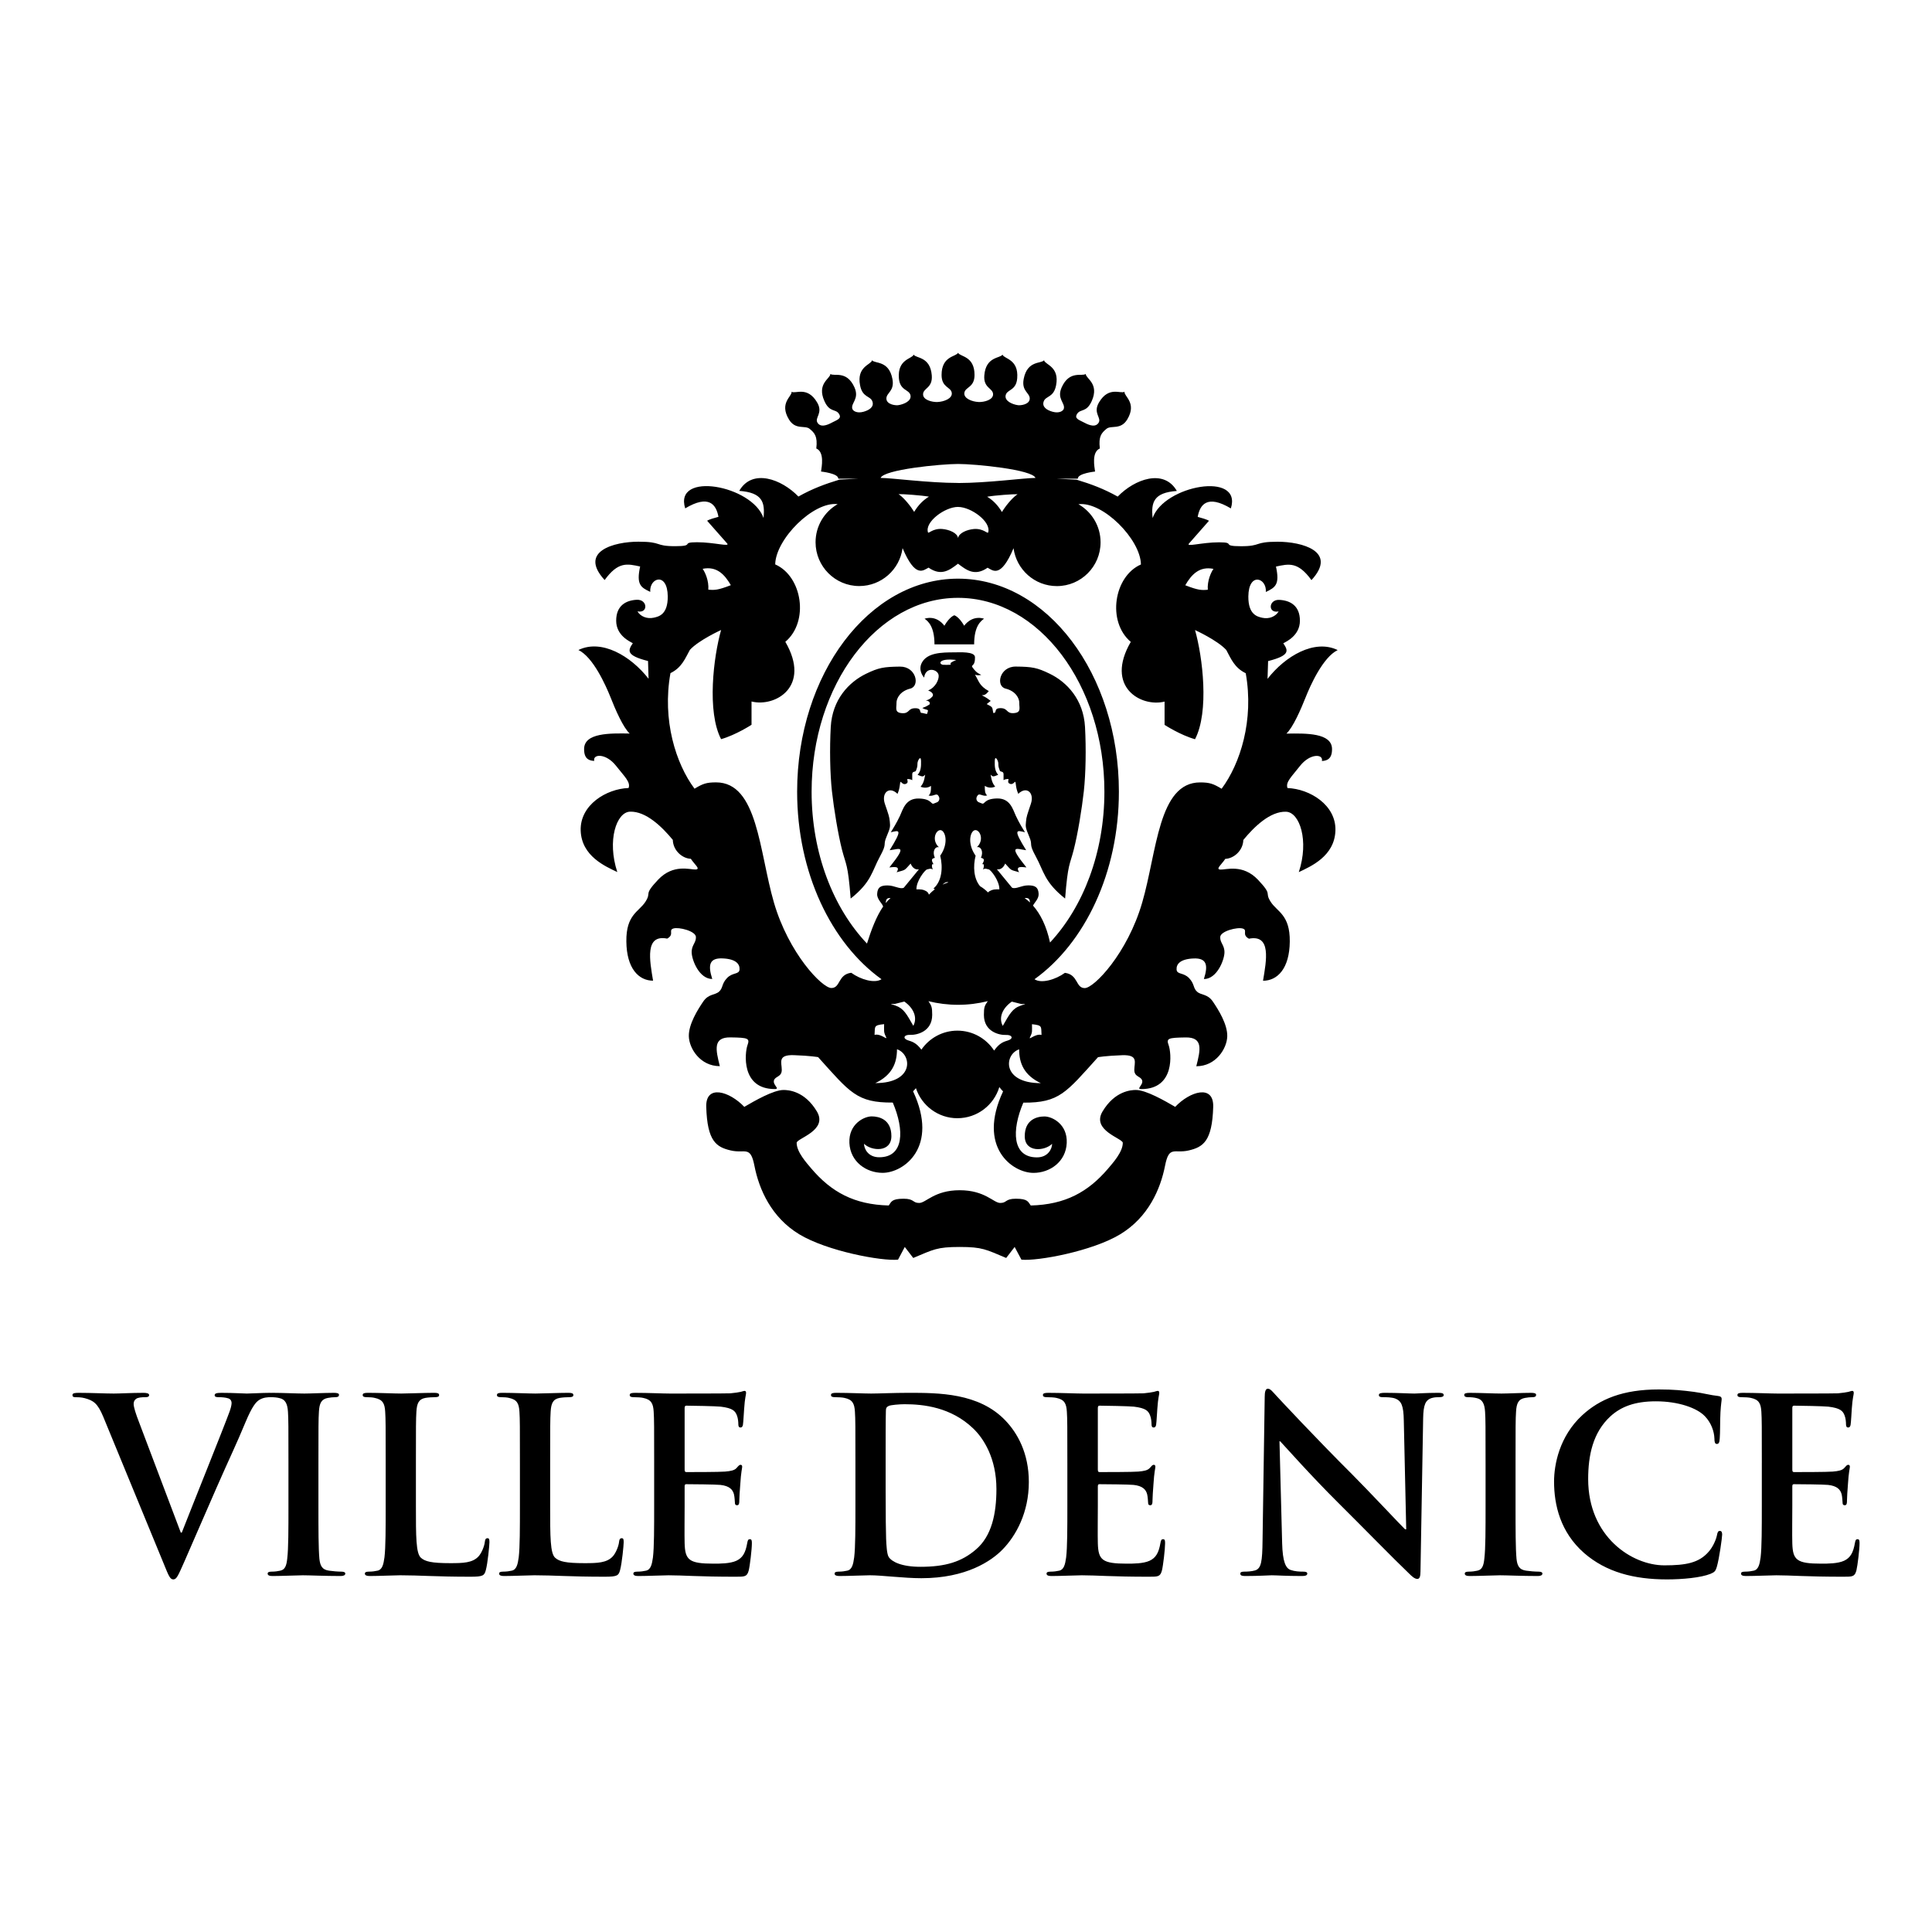
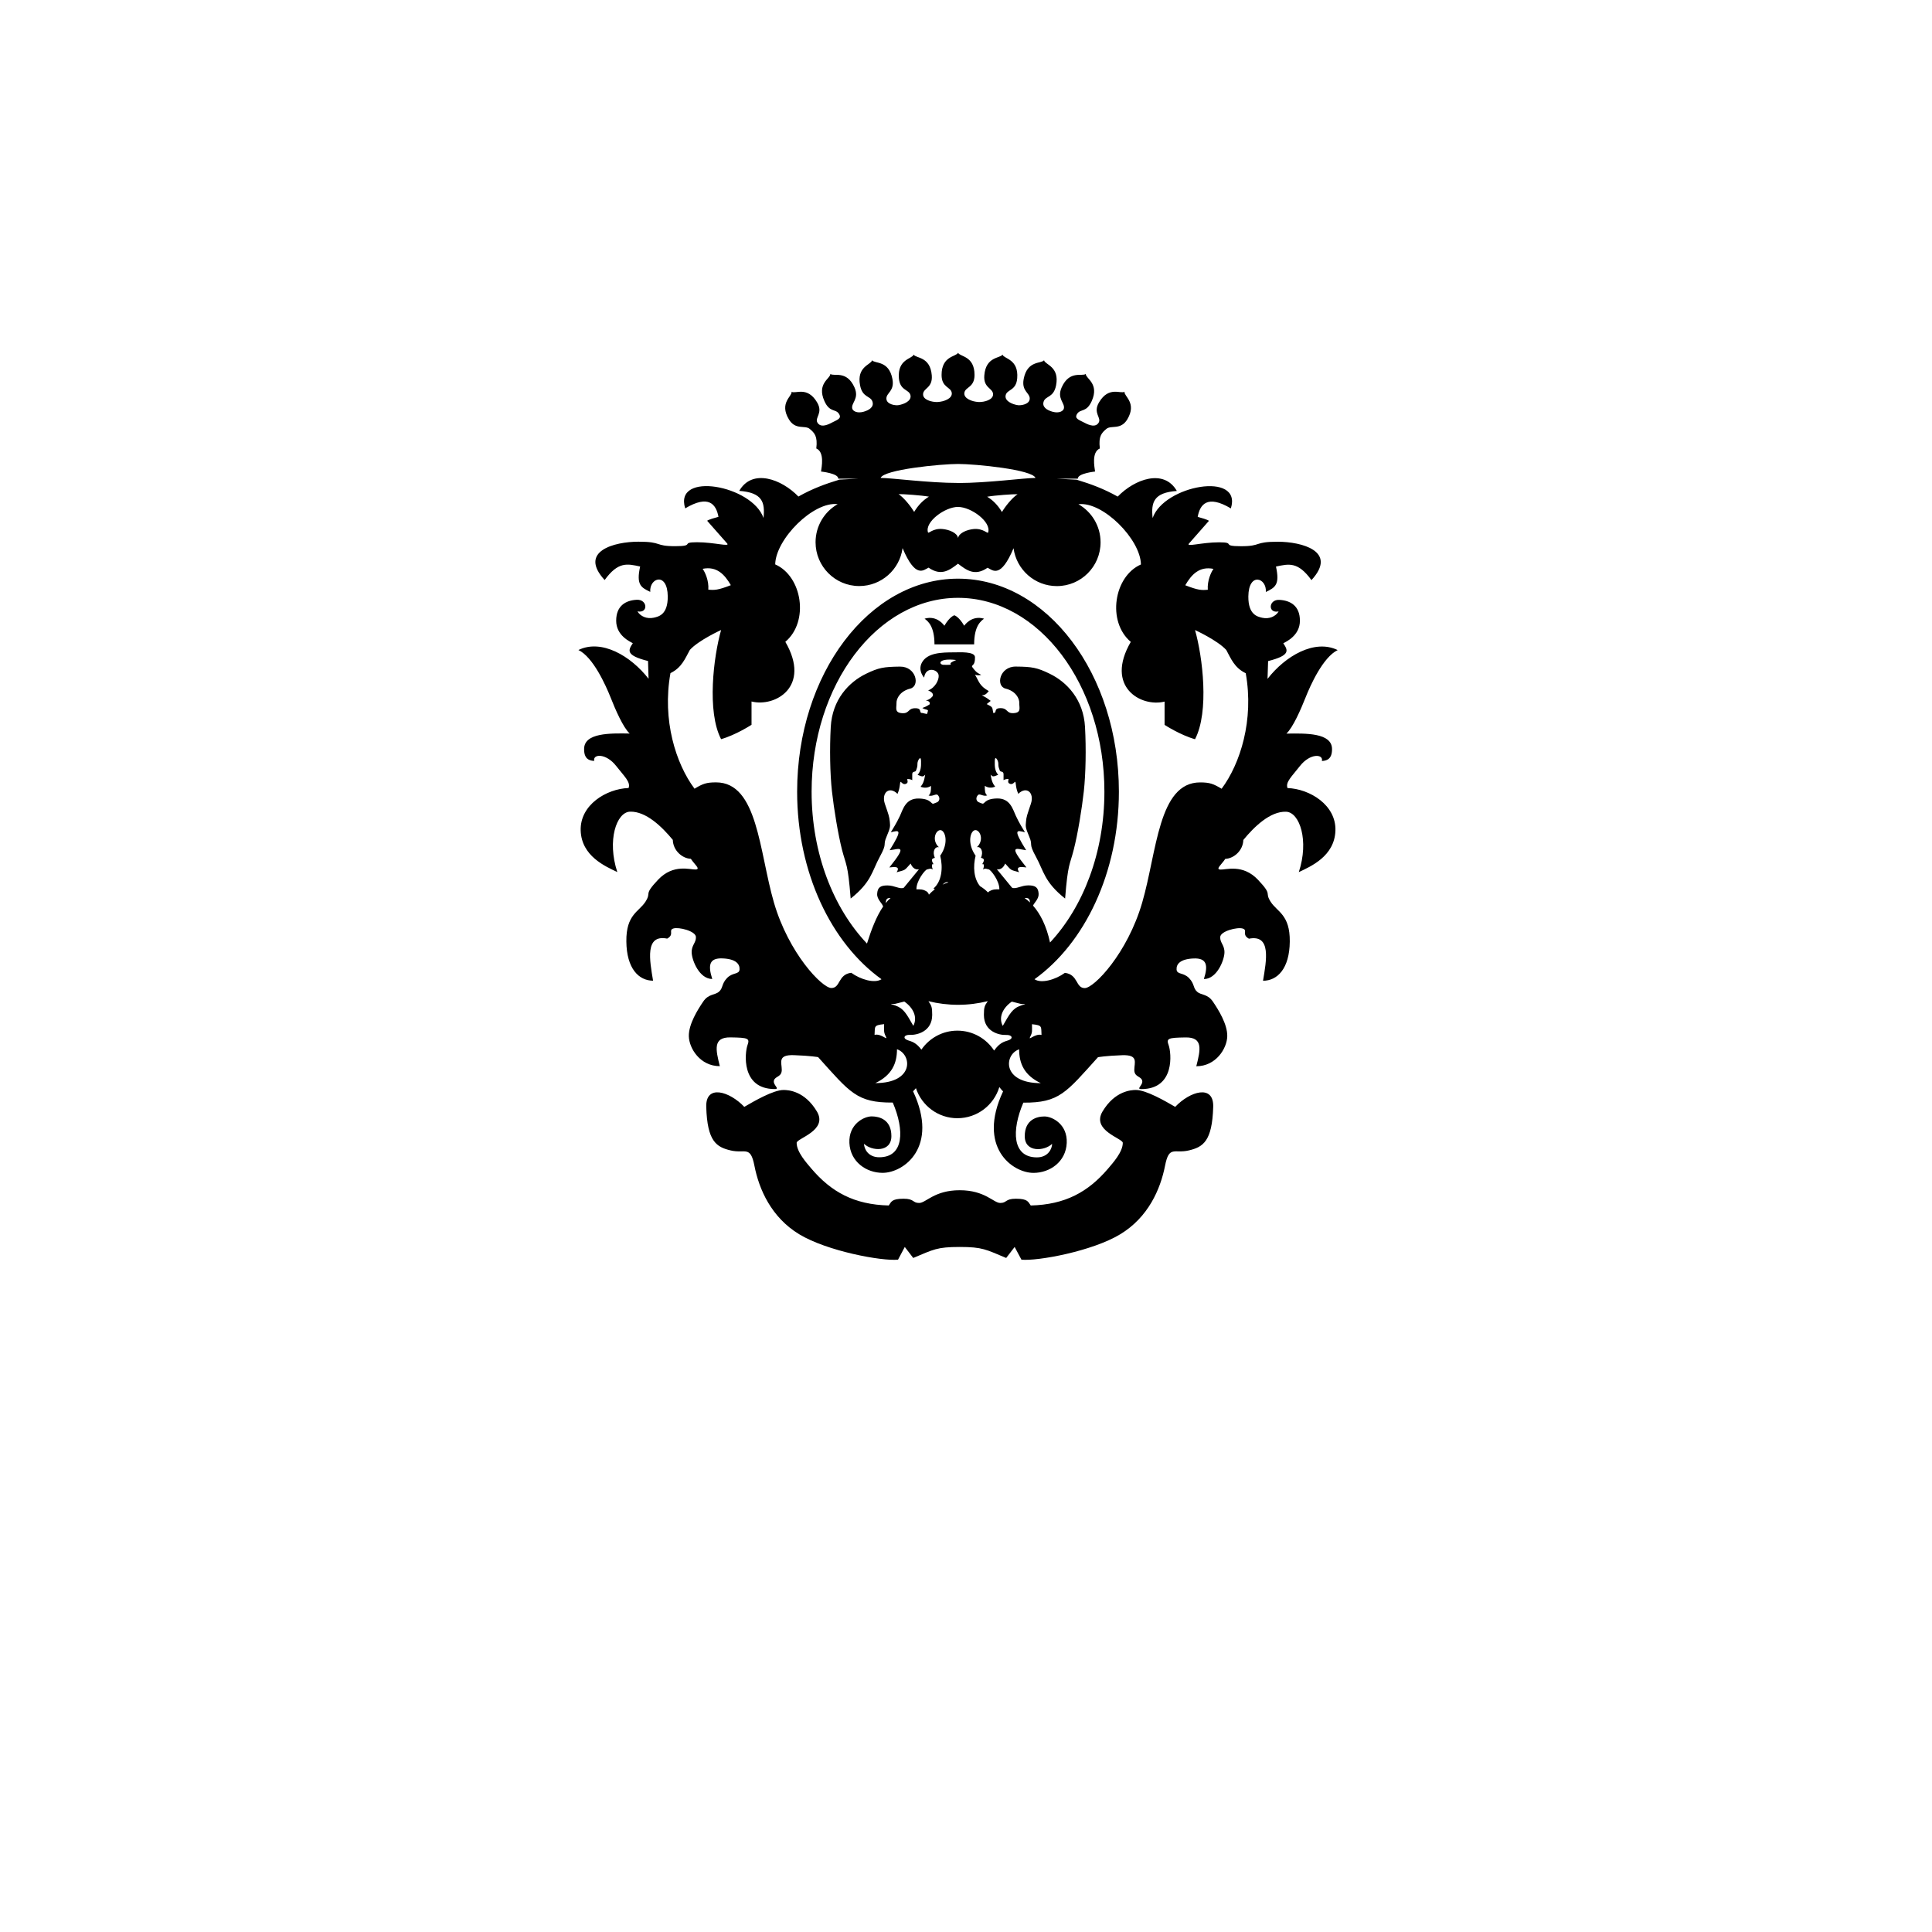
<svg xmlns="http://www.w3.org/2000/svg" xml:space="preserve" version="1.1" viewBox="0 0 200 200" stroke-width="0">
-   <path class="fil0" d="M106.653 107.309c-0.259,0.518 0.466,-0.347 1.166,-0.172 -0.055,-0.88 0.118,-0.994 -0.988,-1.111 0,0.698 0.061,0.819 -0.178,1.283zm-6.839 -42.532c-0.571,-0.978 -1.023,-1.082 -1.023,-1.082 0,0 -0.453,0.104 -1.03,1.082 0,0 -0.737,-1.126 -2.05,-0.731 0.325,0.244 1.026,0.751 1.026,2.66l2.054 0 2.052 0c0,-1.909 0.696,-2.416 1.029,-2.66 -1.319,-0.395 -2.058,0.731 -2.058,0.731zm-10.065 32.9c0.452,-1.44 0.979,-2.826 1.672,-3.832 -0.085,-0.334 -0.643,-0.738 -0.618,-1.3 0.033,-0.666 0.324,-0.886 1.061,-0.886 0.738,0 1.283,0.422 1.695,0.24l1.571 -1.913c0,0 -0.542,0.179 -0.862,-0.59 -0.694,0.756 -0.461,0.623 -1.45,0.901 0.417,-0.661 -0.244,-0.552 -0.752,-0.499 1.969,-2.446 1.016,-1.893 0.032,-1.784 1.368,-2.209 1.012,-2.08 0.121,-1.857 0.185,-0.314 0.599,-0.959 0.942,-1.694 0.324,-0.712 0.598,-1.839 1.969,-1.8 1.365,0.033 1.214,0.663 1.554,0.514 0.34,-0.146 0.385,-0.112 0.492,-0.273 0.106,-0.169 0.094,-0.386 -0.088,-0.592 -0.189,-0.205 -0.542,0.179 -0.96,0.039 0.249,-0.204 0.249,-0.535 0.249,-0.995 -0.37,0.235 -0.708,0.221 -1.077,0.09 0.23,-0.296 0.354,-0.516 0.476,-1.25 -0.215,0.185 -0.187,0.273 -0.785,0.017 0.338,-0.385 0.368,-0.826 0.355,-1.453 -0.017,-0.627 -0.371,-0.017 -0.371,0.275 0,0.296 -0.031,0.405 -0.107,0.612 -0.077,0.198 -0.016,0.181 -0.26,0.252 -0.246,0.072 -0.157,0.277 -0.171,0.868 0,0 -0.197,-0.146 -0.524,-0.113 0.094,0.351 0.029,0.424 -0.154,0.496 -0.185,0.076 -0.369,-0.052 -0.505,-0.22 -0.144,0.055 -0.019,0.499 -0.342,1.251 -0.86,-0.847 -1.693,-0.108 -1.311,1.031 0.39,1.143 0.465,1.323 0.512,1.84 0.044,0.514 0.074,0.589 -0.34,1.568 -0.415,0.972 0.12,0.586 -0.697,2.076 -0.814,1.489 -0.854,2.614 -3.015,4.322 -0.289,-3.662 -0.474,-3.42 -0.893,-5.037 -0.412,-1.618 -0.844,-4.256 -1.046,-6.076 -0.199,-1.823 -0.246,-4.377 -0.123,-6.639 0.155,-2.851 1.877,-4.657 3.664,-5.522 1.296,-0.624 1.803,-0.717 3.498,-0.737 1.691,-0.018 2.109,2.022 1.061,2.28 -1.047,0.261 -1.431,1.015 -1.419,1.492 0.015,0.478 -0.229,0.994 0.57,1.048 0.802,0.059 0.587,-0.512 1.371,-0.512 0.786,0 0.308,0.512 0.751,0.495l0.216 0.052c0.371,0.108 0.245,0 0.338,-0.225 0.092,-0.217 -0.228,-0.127 -0.568,-0.347 0.275,-0.111 0.34,-0.111 0.741,-0.365 0,0 0.197,-0.313 -0.387,-0.427 0.43,-0.034 0.704,-0.423 0.704,-0.423 0,0 0.247,-0.313 -0.457,-0.603 0.769,-0.298 1.132,-1.131 1.088,-1.553 -0.059,-0.641 -1.349,-0.972 -1.505,0.221 0.02,0.03 -0.685,-0.698 -0.233,-1.541 0.555,-1.033 2.033,-1.067 3.359,-1.067 0.52,0 2.127,-0.114 2.139,0.497 0.015,0.899 -0.309,0.734 -0.309,0.99 0.309,0.424 0.461,0.61 0.956,0.848 -0.278,0.052 -0.39,0.052 -0.647,-0.02 0.416,0.662 0.416,1.127 1.429,1.696 -0.289,0.349 -0.445,0.44 -0.736,0.423 0.646,0.33 0.552,0.33 0.937,0.59 -0.369,0.294 -0.417,0.329 -0.417,0.329 0.216,0.13 0.574,0.24 0.602,0.497l0.079 0.425c0.448,0.015 -0.03,-0.5 0.754,-0.5 0.783,0 0.565,0.573 1.369,0.515 0.802,-0.051 0.554,-0.565 0.569,-1.046 0.018,-0.48 -0.369,-1.233 -1.419,-1.492 -1.044,-0.259 -0.629,-2.297 1.064,-2.281 1.694,0.016 2.203,0.111 3.495,0.737 1.787,0.863 3.509,2.675 3.664,5.522 0.123,2.26 0.076,4.818 -0.122,6.641 -0.201,1.821 -0.63,4.454 -1.048,6.07 -0.413,1.621 -0.601,1.381 -0.891,5.045 -2.158,-1.713 -2.203,-2.836 -3.021,-4.33 -0.817,-1.485 -0.273,-1.103 -0.691,-2.074 -0.416,-0.979 -0.382,-1.05 -0.337,-1.563 0.045,-0.516 0.123,-0.699 0.506,-1.844 0.386,-1.141 -0.449,-1.873 -1.305,-1.027 -0.327,-0.753 -0.202,-1.198 -0.342,-1.254 -0.136,0.165 -0.323,0.295 -0.505,0.218 -0.185,-0.072 -0.245,-0.143 -0.158,-0.497 -0.323,-0.031 -0.52,0.115 -0.52,0.115 -0.016,-0.59 0.074,-0.791 -0.17,-0.868 -0.248,-0.074 -0.186,-0.054 -0.262,-0.257 -0.077,-0.202 -0.108,-0.312 -0.108,-0.608 0,-0.295 -0.354,-0.9 -0.368,-0.274 -0.017,0.625 0.014,1.065 0.354,1.454 -0.602,0.26 -0.569,0.164 -0.786,-0.018 0.123,0.735 0.248,0.953 0.475,1.25 -0.365,0.131 -0.705,0.147 -1.076,-0.092 0,0.46 0,0.792 0.246,0.994 -0.415,0.145 -0.769,-0.24 -0.954,-0.037 -0.184,0.203 -0.201,0.424 -0.094,0.589 0.109,0.164 0.156,0.132 0.492,0.277 0.34,0.146 0.184,-0.481 1.557,-0.515 1.372,-0.041 1.644,1.094 1.969,1.8 0.34,0.736 0.752,1.383 0.942,1.697 -0.894,-0.222 -1.247,-0.351 0.123,1.858 -0.987,-0.116 -1.942,-0.664 0.029,1.784 -0.506,-0.054 -1.171,-0.163 -0.754,0.497 -0.986,-0.276 -0.755,-0.149 -1.446,-0.899 -0.326,0.77 -0.863,0.585 -0.863,0.585l1.572 1.914c0.412,0.183 0.953,-0.24 1.691,-0.24 0.741,0 1.032,0.223 1.064,0.883 0.024,0.512 -0.433,0.895 -0.583,1.21 0.745,0.842 1.391,2.082 1.763,3.823 3.433,-3.68 5.628,-9.306 5.628,-15.613 0,-11.085 -6.784,-20.068 -15.153,-20.068 -8.371,0 -15.157,8.983 -15.157,20.068 0,6.369 2.239,12.044 5.732,15.721zm1.941 -4.192c0.158,-0.194 0.324,-0.368 0.498,-0.52l-0.06 -0.002c-0.403,-0.008 -0.406,0.248 -0.438,0.522zm4.469 -0.87c0.197,-0.214 0.406,-0.402 0.625,-0.566 -0.049,-0.012 -0.098,-0.036 -0.146,-0.077 0.861,-0.736 0.999,-2.153 0.693,-3.39 0.94,-1.342 0.506,-2.648 0.013,-2.648 -0.488,0 -0.924,1.053 -0.15,1.77 -0.417,-0.094 -0.708,0.458 -0.417,1.102 -0.342,0.072 -0.414,0.199 -0.123,0.681 -0.168,-0.131 -0.262,0.089 -0.092,0.532 -0.096,-0.073 -0.17,-0.147 -0.6,-0.016 -0.213,0.059 -1.11,1.176 -1.094,2.06 0.478,0 0.675,0 1.002,0.185 0.131,0.075 0.247,0.197 0.289,0.367zm1.411 -1.04c0.201,-0.093 0.405,-0.169 0.612,-0.23 -0.059,-0.02 -0.108,-0.032 -0.146,-0.032 -0.152,0 -0.307,0.119 -0.466,0.262zm3.89 0.167c0.299,0.176 0.574,0.391 0.818,0.643 0.05,-0.058 0.111,-0.106 0.175,-0.142 0.322,-0.182 0.525,-0.182 1.001,-0.182 0.014,-0.888 -0.879,-2.001 -1.095,-2.062 -0.427,-0.129 -0.507,-0.058 -0.6,0.018 0.173,-0.443 0.078,-0.663 -0.091,-0.536 0.292,-0.479 0.22,-0.606 -0.122,-0.679 0.291,-0.641 0,-1.2 -0.417,-1.104 0.766,-0.72 0.339,-1.766 -0.155,-1.766 -0.494,0 -0.924,1.304 0.02,2.65 -0.28,1.118 -0.195,2.384 0.466,3.16zm4.609 1.224c0.188,0.132 0.374,0.284 0.556,0.457 -0.027,-0.253 -0.055,-0.474 -0.434,-0.463l-0.122 0.006zm-6.895 -33.063c9.195,0 16.653,9.872 16.653,22.053 0,8.389 -3.533,15.683 -8.736,19.413 0.703,0.477 2.185,0.042 3.148,-0.661 1.398,0.178 1.093,1.578 2.055,1.578 0.957,0 4.419,-3.589 5.945,-8.852 1.532,-5.251 1.664,-12.44 5.994,-12.44 1.005,0 1.372,0.145 2.228,0.656 1.924,-2.582 3.369,-7.096 2.496,-11.959 -1.182,-0.568 -1.538,-1.534 -2.015,-2.407 -0.918,-1.006 -3.234,-2.062 -3.234,-2.062 0.788,2.76 1.486,8.456 0,11.302 -1.534,-0.433 -3.152,-1.487 -3.152,-1.487l0 -2.409c-2.447,0.611 -6.201,-1.532 -3.498,-6.181 -2.489,-2.101 -1.749,-6.792 1.051,-8.015 -0.041,-2.606 -3.954,-6.551 -6.47,-6.236 1.369,0.78 2.291,2.255 2.291,3.944 0,2.506 -2.024,4.532 -4.522,4.532 -2.295,0 -4.19,-1.706 -4.487,-3.923 -1.326,3.149 -2.133,2.314 -2.686,2.02 -1.338,0.935 -2.217,0.225 -3.061,-0.416 -0.842,0.638 -1.714,1.342 -3.051,0.407 -0.552,0.287 -1.363,1.127 -2.69,-2.02 -0.297,2.215 -2.189,3.927 -4.487,3.927 -2.495,0 -4.52,-2.033 -4.52,-4.534 0,-1.69 0.922,-3.164 2.288,-3.944 -2.516,-0.307 -6.426,3.628 -6.466,6.237 2.797,1.226 3.541,5.914 1.048,8.014 2.701,4.647 -1.048,6.791 -3.499,6.178l0 2.411c0,0 -1.618,1.053 -3.15,1.488 -1.487,-2.844 -0.786,-8.54 0,-11.299 0,0 -2.314,1.049 -3.232,2.057 -0.484,0.874 -0.835,1.841 -2.011,2.406 -0.875,4.87 0.562,9.382 2.492,11.964 0.856,-0.515 1.223,-0.654 2.229,-0.654 4.325,0 4.461,7.179 5.991,12.441 1.529,5.255 4.985,8.847 5.947,8.847 0.96,0 0.657,-1.401 2.055,-1.578 0.957,0.698 2.424,1.132 3.135,0.668 -5.203,-3.731 -8.735,-11.024 -8.735,-19.413 0,-12.181 7.454,-22.053 16.656,-22.053zm3.081 43.735c-0.998,0.248 -2.028,0.379 -3.081,0.379 -1.046,0 -2.07,-0.129 -3.063,-0.374 0.321,0.471 0.39,0.607 0.39,1.413 0,1.751 -1.604,2.1 -2.274,2.072 -0.672,-0.032 -0.788,0.379 -0.262,0.555 0.432,0.145 0.859,0.229 1.417,0.975 0.816,-1.187 2.182,-1.966 3.73,-1.966 1.59,0 2.99,0.822 3.799,2.062 0.587,-0.831 1.033,-0.916 1.481,-1.065 0.526,-0.175 0.407,-0.581 -0.264,-0.552 -0.67,0.029 -2.275,-0.322 -2.275,-2.074 0,-0.815 0.072,-0.944 0.402,-1.425zm-3.819 -34.835c-0.138,-0.167 0.045,-0.261 0.552,-0.48 -1.861,-0.22 -1.847,0.44 -1.353,0.497 0,0 0.617,0.022 0.801,-0.017zm0.676 46.955c-2.002,0 -3.7,-1.305 -4.296,-3.112 -0.088,0.109 -0.187,0.214 -0.296,0.324 2.71,5.784 -0.965,8.442 -3.151,8.442 -1.689,0 -3.35,-1.141 -3.44,-3.094 -0.089,-1.958 1.515,-2.75 2.305,-2.75 0.784,0 2.042,0.32 2.042,2.042 0,1.724 -2.076,1.551 -2.832,0.791 0,0.504 0.412,1.399 1.574,1.399 2.57,0 2.625,-2.801 1.402,-5.663 -3.732,0.027 -4.433,-1.049 -7.728,-4.703 0,0 -0.787,-0.146 -2.505,-0.204 -1.724,-0.058 -1.258,0.76 -1.258,1.522 0,0.759 -0.695,0.64 -0.813,1.107 -0.117,0.471 0.669,0.88 0.087,0.88 -3.529,0 -3.089,-3.799 -2.827,-4.529 0.262,-0.729 0.088,-0.791 -1.752,-0.819 -1.835,-0.028 -1.542,1.255 -1.107,2.979 -2.039,0 -3.178,-1.841 -3.209,-3.099 -0.029,-1.252 0.935,-2.772 1.491,-3.591 0.551,-0.812 1.192,-0.64 1.632,-1.021 0.437,-0.38 0.247,-0.796 0.828,-1.408 0.584,-0.615 1.267,-0.346 1.3,-0.898 0.03,-0.557 -0.38,-1.082 -1.751,-1.138 -1.369,-0.061 -1.543,0.668 -1.075,2.13 -1.344,0 -2.103,-1.936 -2.13,-2.722 -0.033,-0.79 0.468,-1.016 0.439,-1.628 -0.031,-0.617 -1.782,-1.052 -2.335,-0.876 -0.554,0.175 0.147,0.611 -0.641,1.047 -2.335,-0.463 -1.812,2.252 -1.46,4.355 -1.483,0 -2.739,-1.256 -2.766,-4.06 -0.034,-2.803 1.31,-3.067 1.98,-4.118 0.669,-1.051 -0.262,-0.613 1.312,-2.28 1.575,-1.665 3.324,-1.021 3.879,-1.052 0.554,-0.026 -0.115,-0.524 -0.496,-1.108 -0.877,-0.028 -1.838,-0.847 -1.866,-1.958 -1.108,-1.342 -2.771,-2.977 -4.433,-2.92 -1.4,0.05 -2.39,2.979 -1.313,6.251 -1.223,-0.585 -3.701,-1.638 -3.791,-4.292 -0.085,-2.658 2.656,-4.325 4.959,-4.409 0.23,-0.617 -0.432,-1.192 -1.284,-2.28 -1.05,-1.346 -2.447,-1.256 -2.271,-0.527 -0.934,-0.027 -1.05,-0.672 -1.05,-1.225 0,-1.698 2.709,-1.638 4.719,-1.607 -0.668,-0.612 -1.486,-2.482 -1.978,-3.74 -0.499,-1.255 -1.807,-4.177 -3.329,-4.906 2.395,-1.168 5.423,0.614 7.261,2.975l-0.055 -1.836c-2.334,-0.586 -2.069,-1.107 -1.575,-1.842 -0.293,-0.172 -1.722,-0.787 -1.722,-2.333 0,-1.549 0.992,-2.105 2.128,-2.165 1.136,-0.057 1.209,1.441 0.075,1.199 0.305,0.526 0.986,0.809 1.681,0.657 0.513,-0.114 1.467,-0.306 1.455,-2.201 -0.024,-2.577 -1.926,-1.931 -1.812,-0.473 -0.987,-0.462 -1.456,-0.758 -1.047,-2.625 -1.342,-0.292 -2.276,-0.527 -3.674,1.4 -2.74,-2.979 0.992,-3.969 3.499,-3.969 2.506,0 1.632,0.465 3.789,0.465 2.161,0 0.47,-0.409 2.273,-0.409 1.807,0 3.503,0.524 3.105,0.109l-2.054 -2.329c0,0 0.06,-0.117 1.17,-0.409 -0.238,-1.285 -0.993,-2.338 -3.444,-0.877 -1.205,-3.877 6.937,-2.391 8.106,0.994 0.173,-1.635 -0.115,-2.63 -2.511,-2.805 1.342,-2.339 4.376,-1.228 6.125,0.587 1.46,-0.821 2.739,-1.288 4.259,-1.754 0,0 0.927,-0.05 1.953,-0.096l-2.087 0c0.029,-0.553 -1.783,-0.738 -1.783,-0.738 0.061,-0.467 0.385,-2.007 -0.49,-2.388 0.15,-1.272 -0.186,-1.615 -0.692,-2.033 -0.48,-0.401 -1.471,0.152 -2.146,-0.98 -1.023,-1.702 0.337,-2.385 0.279,-2.842l-0.007 -0.02c0.384,0.265 1.627,-0.613 2.641,1.092 0.677,1.126 -0.283,1.587 0.048,2.116 0.311,0.497 0.941,0.286 1.479,-0.005 0.542,-0.29 1.082,-0.413 0.732,-0.929 -0.343,-0.518 -0.959,-0.107 -1.494,-1.303 -0.815,-1.815 0.616,-2.335 0.616,-2.8l-0.004 -0.016c0.346,0.309 1.681,-0.419 2.496,1.39 0.535,1.201 -0.379,1.611 -0.223,2.213 0.062,0.233 0.482,0.506 1.16,0.317 0.586,-0.16 1.133,-0.501 0.916,-1.084 -0.216,-0.58 -1.022,-0.366 -1.27,-1.652 -0.376,-1.948 1.133,-2.129 1.236,-2.581l0 -0.021c0.27,0.386 1.737,-0.016 2.111,1.934 0.25,1.289 -0.642,1.426 -0.622,2.048 0.017,0.615 0.959,0.713 1.212,0.676 0.607,-0.086 1.426,-0.446 1.276,-1.046 -0.148,-0.606 -1.086,-0.443 -1.194,-1.749 -0.154,-1.985 1.364,-1.992 1.519,-2.427l0.006 -0.017c0.22,0.401 1.721,0.171 1.879,2.151 0.103,1.307 -0.849,1.298 -0.898,1.917 -0.058,0.617 0.902,0.864 1.516,0.843l0.006 -0.005c0.608,-0.028 1.542,-0.346 1.443,-0.96 -0.104,-0.612 -1.052,-0.525 -1.052,-1.839 0,-1.986 1.516,-1.873 1.706,-2.295l0.003 -0.02 -0.005 0 0.002 0.02c0.191,0.422 1.705,0.309 1.705,2.295 0,1.314 -0.948,1.227 -1.051,1.839 -0.099,0.614 0.831,0.932 1.449,0.96l0.003 0.005c0.611,0.021 1.567,-0.226 1.518,-0.843 -0.058,-0.619 -1.01,-0.61 -0.907,-1.917 0.161,-1.98 1.662,-1.75 1.884,-2.151l0.006 0.017c0.154,0.435 1.673,0.442 1.516,2.427 -0.103,1.306 -1.042,1.143 -1.192,1.749 -0.151,0.6 0.667,0.96 1.272,1.046 0.26,0.037 1.199,-0.061 1.216,-0.676 0.015,-0.622 -0.873,-0.759 -0.624,-2.048 0.375,-1.95 1.845,-1.548 2.11,-1.934l0 0.021c0.107,0.452 1.617,0.633 1.242,2.581 -0.251,1.286 -1.055,1.072 -1.276,1.652 -0.217,0.583 0.329,0.924 0.919,1.084 0.682,0.189 1.099,-0.084 1.157,-0.317 0.161,-0.602 -0.756,-1.012 -0.219,-2.213 0.814,-1.809 2.15,-1.081 2.494,-1.39l-0.004 0.016c0,0.465 1.431,0.985 0.618,2.8 -0.538,1.196 -1.153,0.785 -1.498,1.303 -0.346,0.516 0.192,0.639 0.732,0.929 0.54,0.291 1.173,0.502 1.481,0.005 0.329,-0.529 -0.628,-0.99 0.048,-2.116 1.015,-1.705 2.258,-0.827 2.637,-1.092l-0.005 0.02c-0.056,0.457 1.305,1.14 0.289,2.842 -0.681,1.132 -1.675,0.579 -2.156,0.98 -0.499,0.418 -0.841,0.761 -0.687,2.033 -0.876,0.381 -0.554,1.921 -0.494,2.388 0,0 -1.812,0.185 -1.783,0.738l-2.199 0c1.069,0.05 2.065,0.105 2.065,0.105 1.52,0.462 2.8,0.934 4.261,1.75 1.75,-1.809 4.781,-2.92 6.122,-0.584 -2.392,0.172 -2.683,1.168 -2.507,2.804 1.166,-3.386 9.31,-4.873 8.099,-0.996 -2.445,-1.457 -3.203,-0.403 -3.434,0.877 1.107,0.292 1.163,0.41 1.163,0.41l-2.054 2.335c-0.394,0.416 1.299,-0.113 3.105,-0.113 1.81,0 0.117,0.405 2.274,0.405 2.159,0 1.285,-0.465 3.79,-0.465 2.512,0 6.24,0.993 3.498,3.973 -1.399,-1.926 -2.331,-1.691 -3.673,-1.402 0.408,1.868 -0.062,2.161 -1.05,2.63 0.118,-1.462 -1.785,-2.103 -1.81,0.467 -0.013,1.897 0.943,2.092 1.452,2.206 0.704,0.153 1.379,-0.136 1.684,-0.66 -1.135,0.242 -1.062,-1.253 0.074,-1.195 1.138,0.058 2.128,0.612 2.128,2.16 0,1.545 -1.431,2.166 -1.721,2.336 0.497,0.731 0.762,1.252 -1.572,1.84l-0.059 1.84c1.837,-2.366 4.867,-4.145 7.262,-2.979 -1.517,0.732 -2.831,3.652 -3.324,4.908 -0.497,1.253 -1.316,3.126 -1.986,3.74 2.013,-0.033 4.725,-0.093 4.725,1.605 0,0.552 -0.121,1.195 -1.05,1.229 0.176,-0.735 -1.223,-0.822 -2.275,0.523 -0.848,1.09 -1.515,1.664 -1.284,2.277 2.305,0.087 5.05,1.757 4.96,4.411 -0.089,2.657 -2.567,3.71 -3.791,4.293 1.081,-3.271 0.087,-6.2 -1.316,-6.252 -1.658,-0.057 -3.32,1.575 -4.427,2.923 -0.029,1.11 -0.992,1.924 -1.867,1.956 -0.38,0.584 -1.053,1.083 -0.499,1.109 0.561,0.034 2.306,-0.608 3.883,1.054 1.572,1.666 0.643,1.226 1.311,2.277 0.669,1.052 2.01,1.315 1.981,4.12 -0.027,2.802 -1.281,4.058 -2.77,4.058 0.353,-2.105 0.877,-4.82 -1.46,-4.353 -0.784,-0.434 -0.083,-0.875 -0.639,-1.05 -0.551,-0.177 -2.306,0.265 -2.332,0.876 -0.03,0.611 0.469,0.841 0.438,1.632 -0.029,0.784 -0.789,2.72 -2.13,2.72 0.468,-1.457 0.29,-2.191 -1.077,-2.132 -1.373,0.059 -1.781,0.585 -1.749,1.136 0.029,0.556 0.712,0.287 1.296,0.9 0.585,0.614 0.396,1.029 0.832,1.409 0.436,0.382 1.079,0.204 1.632,1.022 0.555,0.815 1.517,2.338 1.487,3.592 -0.032,1.256 -1.165,3.099 -3.205,3.099 0.439,-1.723 0.726,-3.012 -1.109,-2.983 -1.838,0.029 -2.013,0.094 -1.747,0.82 0.262,0.731 0.7,4.528 -2.833,4.528 -0.582,0 0.203,-0.411 0.088,-0.878 -0.116,-0.468 -0.817,-0.352 -0.817,-1.108 0,-0.76 0.468,-1.579 -1.252,-1.522 -1.721,0.059 -2.507,0.207 -2.507,0.207 -3.296,3.65 -3.993,4.731 -7.728,4.704 -1.225,2.858 -1.165,5.666 1.404,5.666 1.163,0 1.573,-0.9 1.573,-1.404 -0.758,0.758 -2.831,0.936 -2.831,-0.789 0,-1.72 1.258,-2.043 2.042,-2.043 0.789,0 2.392,0.788 2.304,2.744 -0.086,1.959 -1.753,3.097 -3.44,3.097 -2.188,0 -5.859,-2.659 -3.15,-8.436 -0.147,-0.154 -0.279,-0.296 -0.387,-0.449 -0.561,1.866 -2.292,3.225 -4.338,3.225zm0.117 -67.73c-1.873,0 -7.755,0.584 -8.067,1.448l0.061 0c1.053,0 4.926,0.519 7.96,0.519l0 0.007c3.029,-0.002 6.899,-0.525 7.948,-0.525l0.062 0c-0.306,-0.865 -6.194,-1.449 -8.066,-1.449l0.102 0zm-4.594 4.962c0.434,-0.729 0.978,-1.251 1.529,-1.576 -0.786,-0.143 -2.753,-0.282 -3.143,-0.261 0.586,0.394 1.283,1.292 1.614,1.837zm4.539 -0.515c-1.371,0.006 -3.459,1.556 -3.11,2.635 0.057,0.176 0.496,-0.437 1.489,-0.349 0.697,0.06 1.559,0.406 1.626,0.946 0.074,-0.533 0.929,-0.879 1.627,-0.943 0.991,-0.084 1.431,0.529 1.487,0.354 0.349,-1.079 -1.748,-2.64 -3.119,-2.64l0 -0.003zm-25.849 8.565c0.636,0.059 0.988,0.059 2.332,-0.463 -0.645,-1.111 -1.457,-1.986 -2.918,-1.694 0.242,0.346 0.656,1.21 0.586,2.157zm18.199 44.979c-1.107,0.115 -0.932,0.229 -0.99,1.109 0.701,-0.175 1.429,0.69 1.168,0.176 -0.236,-0.468 -0.178,-0.586 -0.178,-1.285zm1.332 2.599c0,1.459 -0.524,2.688 -2.244,3.504 4.054,0 3.805,-2.97 2.244,-3.504zm-0.173 -4.706c-0.25,0.066 -0.877,-0.114 0,0.178 0.872,0.295 1.163,0.877 1.864,2.102 0.466,-0.877 0,-1.867 -0.933,-2.512 0,0 -0.684,0.176 -0.931,0.232zm6.666 19.3c-2.623,0 -3.495,1.318 -4.195,1.318 -0.702,0 -0.484,-0.439 -1.619,-0.439 -1.27,0 -1.27,0.348 -1.531,0.7 -3.586,-0.089 -5.95,-1.402 -8.005,-3.813 -0.497,-0.59 -1.529,-1.717 -1.529,-2.673 0,-0.463 3.267,-1.273 2.098,-3.242 -1.272,-2.137 -2.966,-2.229 -3.455,-2.229 -1.048,0 -3.016,1.136 -4.063,1.748 -1.537,-1.618 -4.01,-2.359 -3.939,0 0.104,3.576 1.05,4.163 2.535,4.512 1.487,0.351 2.035,-0.549 2.451,1.577 0.481,2.458 1.75,5.346 4.635,7.098 2.888,1.752 8.572,2.804 10.234,2.63l0.697 -1.314 0.876 1.139c2.099,-0.877 2.447,-1.139 4.81,-1.139 2.366,0 2.712,0.263 4.812,1.138l0.876 -1.138 0.702 1.314c1.661,0.174 7.346,-0.878 10.231,-2.63 2.889,-1.752 4.155,-4.64 4.638,-7.098 0.416,-2.126 0.962,-1.227 2.449,-1.577 1.483,-0.349 2.431,-0.936 2.535,-4.512 0.069,-2.359 -2.402,-1.618 -3.934,0 -1.05,-0.612 -3.021,-1.748 -4.071,-1.748 -0.484,0 -2.181,0.092 -3.454,2.229 -1.169,1.969 2.099,2.78 2.099,3.243 0,0.955 -1.029,2.082 -1.527,2.672 -2.059,2.411 -4.419,3.724 -8.002,3.814 -0.269,-0.353 -0.269,-0.701 -1.534,-0.701 -1.136,0 -0.918,0.439 -1.621,0.439 -0.697,0 -1.573,-1.318 -4.199,-1.318zm6.152 -14.587c-1.561,0.532 -1.81,3.503 2.243,3.503 -1.72,-0.817 -2.243,-2.043 -2.243,-3.503zm-1.694 -2.424c0.702,-1.225 0.992,-1.81 1.868,-2.104 0.874,-0.291 0.247,-0.112 0,-0.175 -0.249,-0.063 -0.932,-0.234 -0.932,-0.234 -0.936,0.644 -1.402,1.636 -0.936,2.513zm21.225 -45.151c-0.068,-0.947 0.344,-1.817 0.586,-2.161 -1.458,-0.293 -2.275,0.583 -2.918,1.696 1.342,0.524 1.693,0.524 2.332,0.465zm-21.31 -8.047c0.326,-0.553 1.028,-1.453 1.617,-1.842 -0.396,-0.022 -2.361,0.114 -3.149,0.26 0.553,0.323 1.094,0.845 1.532,1.582z" />
-   <path class="fil0" d="M10.68 146.643c-0.577,-1.379 -1.003,-1.656 -1.904,-1.905 -0.375,-0.101 -0.775,-0.101 -0.976,-0.101 -0.226,0 -0.3,-0.075 -0.3,-0.226 0,-0.201 0.275,-0.225 0.651,-0.225 1.328,0 2.754,0.074 3.631,0.074 0.625,0 1.827,-0.074 3.078,-0.074 0.303,0 0.577,0.05 0.577,0.225 0,0.176 -0.151,0.226 -0.376,0.226 -0.401,0 -0.776,0.024 -0.976,0.175 -0.175,0.127 -0.25,0.302 -0.25,0.527 0,0.327 0.224,1.029 0.576,1.933l4.306 11.386 0.1 0c1.077,-2.758 4.331,-10.836 4.933,-12.49 0.124,-0.326 0.225,-0.703 0.225,-0.929 0,-0.201 -0.101,-0.401 -0.327,-0.476 -0.3,-0.102 -0.675,-0.126 -1.001,-0.126 -0.225,0 -0.426,-0.026 -0.426,-0.201 0,-0.2 0.226,-0.25 0.703,-0.25 1.252,0 2.302,0.074 2.628,0.074 0.425,0 1.603,-0.074 2.353,-0.074 0.057,0 0.11,0.001 0.16,0.004 0.058,-0.003 0.122,-0.004 0.192,-0.004 0.952,0 2.528,0.074 3.254,0.074 0.627,0 2.105,-0.074 3.055,-0.074 0.325,0 0.526,0.05 0.526,0.2 0,0.201 -0.15,0.251 -0.401,0.251 -0.249,0 -0.45,0.024 -0.749,0.075 -0.678,0.126 -0.879,0.552 -0.928,1.43 -0.051,0.802 -0.051,1.504 -0.051,5.317l0 4.415c0,2.433 0,4.415 0.1,5.493 0.076,0.677 0.252,1.13 1.003,1.229 0.351,0.05 0.901,0.1 1.277,0.1 0.274,0 0.4,0.076 0.4,0.201 0,0.176 -0.2,0.252 -0.476,0.252 -1.651,0 -3.23,-0.076 -3.906,-0.076 -0.576,0 -2.152,0.076 -3.154,0.076 -0.326,0 -0.501,-0.076 -0.501,-0.252 0,-0.125 0.1,-0.201 0.401,-0.201 0.376,0 0.676,-0.05 0.902,-0.1 0.5,-0.099 0.65,-0.526 0.726,-1.254 0.125,-1.053 0.125,-3.035 0.125,-5.468l0 -4.415c0,-3.813 0,-4.515 -0.051,-5.317 -0.051,-0.853 -0.3,-1.28 -0.851,-1.404 -0.276,-0.077 -0.602,-0.101 -0.901,-0.101l-0.003 0 -0.009 0 -0.002 0 -0.01 0 -0.002 0c-0.251,0 -0.776,0 -1.226,0.302 -0.327,0.224 -0.702,0.651 -1.379,2.257 -0.975,2.358 -1.651,3.712 -3.004,6.798 -1.604,3.661 -2.779,6.394 -3.331,7.649 -0.65,1.455 -0.8,1.857 -1.15,1.857 -0.328,0 -0.476,-0.351 -0.952,-1.53l-6.309 -15.327zm171.704 4.816c0,-3.813 0,-4.515 -0.048,-5.317 -0.051,-0.853 -0.252,-1.254 -1.078,-1.43 -0.2,-0.051 -0.627,-0.075 -0.977,-0.075 -0.274,0 -0.423,-0.05 -0.423,-0.226 0,-0.175 0.173,-0.225 0.548,-0.225 1.328,0 2.905,0.074 3.605,0.074 0.801,0 5.784,0 6.261,-0.024 0.476,-0.05 0.876,-0.101 1.076,-0.152 0.126,-0.024 0.276,-0.1 0.4,-0.1 0.127,0 0.152,0.1 0.152,0.226 0,0.176 -0.126,0.477 -0.203,1.632 -0.022,0.25 -0.073,1.354 -0.124,1.655 -0.025,0.126 -0.074,0.276 -0.25,0.276 -0.175,0 -0.225,-0.127 -0.225,-0.352 0,-0.175 -0.025,-0.602 -0.15,-0.903 -0.175,-0.451 -0.427,-0.752 -1.679,-0.902 -0.424,-0.052 -3.054,-0.102 -3.555,-0.102 -0.125,0 -0.174,0.076 -0.174,0.252l0 6.345c0,0.176 0.024,0.278 0.174,0.278 0.551,0 3.431,0 4.007,-0.051 0.6,-0.051 0.976,-0.125 1.201,-0.377 0.176,-0.201 0.276,-0.326 0.401,-0.326 0.1,0 0.176,0.049 0.176,0.201 0,0.151 -0.126,0.553 -0.201,1.83 -0.049,0.503 -0.1,1.506 -0.1,1.681 0,0.202 0,0.476 -0.225,0.476 -0.174,0 -0.225,-0.099 -0.225,-0.225 -0.026,-0.251 -0.026,-0.576 -0.099,-0.904 -0.128,-0.501 -0.479,-0.875 -1.405,-0.977 -0.474,-0.051 -2.954,-0.074 -3.553,-0.074 -0.127,0 -0.151,0.099 -0.151,0.249l0 1.982c0,0.853 -0.027,3.161 0,3.888 0.049,1.73 0.451,2.107 3.003,2.107 0.652,0 1.704,0 2.355,-0.301 0.65,-0.302 0.952,-0.828 1.127,-1.857 0.05,-0.275 0.099,-0.376 0.274,-0.376 0.201,0 0.201,0.201 0.201,0.453 0,0.578 -0.201,2.282 -0.324,2.782 -0.177,0.652 -0.402,0.652 -1.353,0.652 -3.782,0 -5.458,-0.149 -6.936,-0.149 -0.576,0 -2.153,0.076 -3.154,0.076 -0.327,0 -0.503,-0.076 -0.503,-0.252 0,-0.125 0.101,-0.201 0.401,-0.201 0.376,0 0.676,-0.05 0.902,-0.1 0.501,-0.099 0.627,-0.651 0.726,-1.379 0.125,-1.053 0.125,-3.035 0.125,-5.343l0 -4.415zm-18.403 9.306c-2.453,-2.158 -3.105,-4.966 -3.105,-7.399 0,-1.706 0.527,-4.665 2.929,-6.873 1.803,-1.655 4.183,-2.658 7.912,-2.658 1.553,0 2.479,0.099 3.632,0.249 0.95,0.126 1.752,0.352 2.503,0.427 0.276,0.026 0.375,0.15 0.375,0.301 0,0.201 -0.075,0.502 -0.125,1.381 -0.048,0.827 -0.025,2.206 -0.075,2.707 -0.025,0.377 -0.075,0.578 -0.301,0.578 -0.198,0 -0.249,-0.201 -0.249,-0.552 -0.026,-0.777 -0.35,-1.654 -0.977,-2.307 -0.826,-0.879 -2.78,-1.555 -5.083,-1.555 -2.179,0 -3.606,0.551 -4.707,1.555 -1.827,1.68 -2.303,4.062 -2.303,6.495 0,5.971 4.531,8.93 7.886,8.93 2.23,0 3.581,-0.25 4.582,-1.404 0.427,-0.476 0.752,-1.204 0.851,-1.656 0.076,-0.401 0.126,-0.502 0.328,-0.502 0.173,0 0.223,0.176 0.223,0.377 0,0.3 -0.3,2.483 -0.551,3.336 -0.124,0.426 -0.224,0.552 -0.65,0.727 -1.001,0.402 -2.905,0.578 -4.508,0.578 -3.429,0 -6.309,-0.753 -8.587,-2.735zm-10.196 -9.306c0,-3.813 0,-4.515 -0.051,-5.317 -0.051,-0.853 -0.299,-1.28 -0.85,-1.404 -0.277,-0.077 -0.602,-0.101 -0.902,-0.101 -0.252,0 -0.402,-0.05 -0.402,-0.251 0,-0.15 0.202,-0.2 0.603,-0.2 0.951,0 2.527,0.074 3.254,0.074 0.626,0 2.102,-0.074 3.055,-0.074 0.324,0 0.525,0.05 0.525,0.2 0,0.201 -0.15,0.251 -0.401,0.251 -0.249,0 -0.45,0.024 -0.751,0.075 -0.676,0.126 -0.877,0.552 -0.925,1.43 -0.052,0.802 -0.052,1.504 -0.052,5.317l0 4.415c0,2.433 0,4.415 0.1,5.493 0.076,0.677 0.251,1.13 1.003,1.229 0.35,0.05 0.901,0.1 1.277,0.1 0.276,0 0.4,0.076 0.4,0.201 0,0.176 -0.201,0.252 -0.475,0.252 -1.654,0 -3.231,-0.076 -3.907,-0.076 -0.576,0 -2.152,0.076 -3.154,0.076 -0.326,0 -0.501,-0.076 -0.501,-0.252 0,-0.125 0.099,-0.201 0.402,-0.201 0.373,0 0.675,-0.05 0.899,-0.1 0.503,-0.099 0.653,-0.526 0.727,-1.254 0.126,-1.053 0.126,-3.035 0.126,-5.468l0 -4.415zm-21.059 8.278c0.051,1.956 0.376,2.607 0.876,2.784 0.426,0.151 0.902,0.175 1.303,0.175 0.273,0 0.424,0.051 0.424,0.201 0,0.201 -0.224,0.252 -0.574,0.252 -1.628,0 -2.631,-0.076 -3.106,-0.076 -0.226,0 -1.403,0.076 -2.703,0.076 -0.327,0 -0.552,-0.026 -0.552,-0.252 0,-0.15 0.152,-0.201 0.4,-0.201 0.325,0 0.777,-0.024 1.128,-0.126 0.65,-0.2 0.751,-0.927 0.777,-3.109l0.223 -14.85c0,-0.502 0.076,-0.853 0.326,-0.853 0.276,0 0.501,0.326 0.926,0.778 0.3,0.326 4.108,4.415 7.763,8.052 1.703,1.706 5.084,5.317 5.509,5.719l0.125 0 -0.251 -11.261c-0.025,-1.532 -0.251,-2.008 -0.851,-2.258 -0.375,-0.152 -0.977,-0.152 -1.328,-0.152 -0.3,0 -0.4,-0.074 -0.4,-0.225 0,-0.201 0.277,-0.226 0.651,-0.226 1.302,0 2.503,0.075 3.031,0.075 0.274,0 1.226,-0.075 2.453,-0.075 0.326,0 0.575,0.025 0.575,0.226 0,0.151 -0.15,0.225 -0.45,0.225 -0.251,0 -0.449,0 -0.752,0.076 -0.701,0.201 -0.902,0.727 -0.926,2.133l-0.276 15.827c0,0.55 -0.099,0.777 -0.324,0.777 -0.278,0 -0.577,-0.275 -0.852,-0.552 -1.579,-1.504 -4.782,-4.791 -7.385,-7.374 -2.731,-2.709 -5.509,-5.844 -5.961,-6.32l-0.074 0 0.275 10.534zm-22.234 -8.278c0,-3.813 0,-4.515 -0.051,-5.317 -0.051,-0.853 -0.25,-1.254 -1.076,-1.43 -0.199,-0.051 -0.625,-0.075 -0.976,-0.075 -0.277,0 -0.427,-0.05 -0.427,-0.226 0,-0.175 0.175,-0.225 0.551,-0.225 1.328,0 2.906,0.074 3.607,0.074 0.801,0 5.783,0 6.258,-0.024 0.477,-0.05 0.876,-0.101 1.076,-0.152 0.127,-0.024 0.277,-0.1 0.402,-0.1 0.125,0 0.15,0.1 0.15,0.226 0,0.176 -0.124,0.477 -0.2,1.632 -0.026,0.25 -0.075,1.354 -0.125,1.655 -0.025,0.126 -0.076,0.276 -0.252,0.276 -0.175,0 -0.223,-0.127 -0.223,-0.352 0,-0.175 -0.026,-0.602 -0.152,-0.903 -0.175,-0.451 -0.424,-0.752 -1.677,-0.902 -0.424,-0.052 -3.055,-0.102 -3.555,-0.102 -0.125,0 -0.175,0.076 -0.175,0.252l0 6.345c0,0.176 0.025,0.278 0.175,0.278 0.55,0 3.431,0 4.005,-0.051 0.602,-0.051 0.978,-0.125 1.203,-0.377 0.176,-0.201 0.275,-0.326 0.399,-0.326 0.102,0 0.176,0.049 0.176,0.201 0,0.151 -0.125,0.553 -0.201,1.83 -0.048,0.503 -0.099,1.506 -0.099,1.681 0,0.202 0,0.476 -0.226,0.476 -0.175,0 -0.224,-0.099 -0.224,-0.225 -0.025,-0.251 -0.025,-0.576 -0.101,-0.904 -0.124,-0.501 -0.476,-0.875 -1.402,-0.977 -0.476,-0.051 -2.954,-0.074 -3.556,-0.074 -0.124,0 -0.149,0.099 -0.149,0.249l0 1.982c0,0.853 -0.026,3.161 0,3.888 0.05,1.73 0.451,2.107 3.004,2.107 0.65,0 1.702,0 2.354,-0.301 0.651,-0.302 0.951,-0.828 1.126,-1.857 0.051,-0.275 0.1,-0.376 0.277,-0.376 0.2,0 0.2,0.201 0.2,0.453 0,0.578 -0.2,2.282 -0.325,2.782 -0.175,0.652 -0.401,0.652 -1.353,0.652 -3.783,0 -5.459,-0.149 -6.936,-0.149 -0.575,0 -2.153,0.076 -3.156,0.076 -0.325,0 -0.5,-0.076 -0.5,-0.252 0,-0.125 0.099,-0.201 0.402,-0.201 0.375,0 0.674,-0.05 0.901,-0.1 0.5,-0.099 0.624,-0.651 0.726,-1.379 0.125,-1.053 0.125,-3.035 0.125,-5.343l0 -4.415zm-18.811 2.761c0,2.658 0.026,4.588 0.049,5.067 0.025,0.625 0.076,1.628 0.277,1.905 0.324,0.476 1.302,1.003 3.279,1.003 2.555,0 4.257,-0.502 5.759,-1.807 1.604,-1.378 2.104,-3.661 2.104,-6.246 0,-3.184 -1.328,-5.242 -2.405,-6.27 -2.301,-2.206 -5.156,-2.508 -7.109,-2.508 -0.501,0 -1.428,0.075 -1.628,0.175 -0.226,0.101 -0.3,0.226 -0.3,0.502 -0.026,0.854 -0.026,3.036 -0.026,5.017l0 3.162zm-3.128 -2.76c0,-3.814 0,-4.516 -0.052,-5.318 -0.05,-0.853 -0.251,-1.254 -1.076,-1.43 -0.201,-0.051 -0.627,-0.076 -0.978,-0.076 -0.274,0 -0.424,-0.049 -0.424,-0.225 0,-0.175 0.175,-0.226 0.55,-0.226 1.327,0 2.904,0.075 3.605,0.075 0.777,0 2.355,-0.075 3.856,-0.075 3.131,0 7.312,0 10.042,2.861 1.252,1.304 2.429,3.385 2.429,6.37 0,3.161 -1.329,5.568 -2.73,6.998 -1.152,1.18 -3.755,2.961 -8.388,2.961 -1.828,0 -4.082,-0.303 -5.334,-0.303 -0.576,0 -2.153,0.077 -3.154,0.077 -0.326,0 -0.501,-0.077 -0.501,-0.251 0,-0.127 0.1,-0.202 0.4,-0.202 0.375,0 0.677,-0.05 0.901,-0.1 0.503,-0.099 0.627,-0.651 0.726,-1.379 0.128,-1.053 0.128,-3.035 0.128,-5.343l0 -4.414zm-20.834 -0.001c0,-3.813 0,-4.515 -0.05,-5.317 -0.05,-0.853 -0.25,-1.254 -1.077,-1.43 -0.2,-0.051 -0.627,-0.075 -0.977,-0.075 -0.274,0 -0.426,-0.05 -0.426,-0.226 0,-0.175 0.175,-0.225 0.551,-0.225 1.328,0 2.905,0.074 3.607,0.074 0.8,0 5.782,0 6.259,-0.024 0.475,-0.05 0.875,-0.101 1.076,-0.152 0.126,-0.024 0.277,-0.1 0.401,-0.1 0.126,0 0.15,0.1 0.15,0.226 0,0.176 -0.125,0.477 -0.199,1.632 -0.027,0.25 -0.075,1.354 -0.126,1.655 -0.026,0.126 -0.076,0.276 -0.251,0.276 -0.176,0 -0.225,-0.127 -0.225,-0.352 0,-0.175 -0.025,-0.602 -0.15,-0.903 -0.175,-0.451 -0.426,-0.752 -1.678,-0.902 -0.425,-0.052 -3.055,-0.102 -3.555,-0.102 -0.125,0 -0.176,0.076 -0.176,0.252l0 6.345c0,0.176 0.026,0.278 0.176,0.278 0.55,0 3.43,0 4.006,-0.051 0.6,-0.051 0.976,-0.125 1.202,-0.377 0.175,-0.201 0.275,-0.326 0.4,-0.326 0.101,0 0.175,0.049 0.175,0.201 0,0.151 -0.125,0.553 -0.199,1.83 -0.051,0.503 -0.101,1.506 -0.101,1.681 0,0.202 0,0.476 -0.224,0.476 -0.176,0 -0.227,-0.099 -0.227,-0.225 -0.024,-0.251 -0.024,-0.576 -0.1,-0.904 -0.125,-0.501 -0.476,-0.875 -1.403,-0.977 -0.475,-0.051 -2.953,-0.074 -3.555,-0.074 -0.124,0 -0.15,0.099 -0.15,0.249l0 1.982c0,0.853 -0.025,3.161 0,3.888 0.051,1.73 0.452,2.107 3.005,2.107 0.652,0 1.701,0 2.353,-0.301 0.651,-0.302 0.952,-0.828 1.126,-1.857 0.051,-0.275 0.102,-0.376 0.276,-0.376 0.201,0 0.201,0.201 0.201,0.453 0,0.578 -0.201,2.282 -0.325,2.782 -0.175,0.652 -0.401,0.652 -1.353,0.652 -3.781,0 -5.458,-0.149 -6.935,-0.149 -0.576,0 -2.153,0.076 -3.154,0.076 -0.327,0 -0.502,-0.076 -0.502,-0.252 0,-0.125 0.101,-0.201 0.4,-0.201 0.376,0 0.677,-0.05 0.902,-0.1 0.501,-0.099 0.626,-0.651 0.727,-1.379 0.125,-1.053 0.125,-3.035 0.125,-5.343l0 -4.415zm-10.767 4.415c0,3.211 0,4.941 0.526,5.392 0.425,0.376 1.074,0.552 3.029,0.552 1.327,0 2.304,-0.024 2.93,-0.702 0.299,-0.326 0.601,-1.028 0.65,-1.505 0.025,-0.226 0.076,-0.375 0.276,-0.375 0.176,0 0.201,0.125 0.201,0.425 0,0.277 -0.175,2.157 -0.376,2.885 -0.15,0.552 -0.277,0.676 -1.577,0.676 -3.606,0 -5.258,-0.15 -7.287,-0.15 -0.576,0 -2.154,0.077 -3.154,0.077 -0.327,0 -0.501,-0.077 -0.501,-0.251 0,-0.127 0.099,-0.202 0.4,-0.202 0.375,0 0.677,-0.049 0.9,-0.1 0.503,-0.099 0.628,-0.651 0.728,-1.379 0.125,-1.053 0.125,-3.035 0.125,-5.343l0 -4.414c0,-3.814 0,-4.516 -0.05,-5.318 -0.051,-0.853 -0.251,-1.254 -1.077,-1.43 -0.2,-0.051 -0.5,-0.076 -0.825,-0.076 -0.277,0 -0.427,-0.049 -0.427,-0.225 0,-0.175 0.175,-0.226 0.552,-0.226 1.175,0 2.753,0.075 3.428,0.075 0.602,0 2.431,-0.075 3.406,-0.075 0.351,0 0.526,0.051 0.526,0.226 0,0.176 -0.15,0.225 -0.45,0.225 -0.276,0 -0.676,0.025 -0.977,0.076 -0.677,0.126 -0.877,0.552 -0.927,1.43 -0.049,0.802 -0.049,1.504 -0.049,5.318l0 4.414zm-13.897 0c0,3.211 0,4.941 0.525,5.392 0.427,0.376 1.077,0.552 3.03,0.552 1.326,0 2.304,-0.024 2.929,-0.702 0.302,-0.326 0.601,-1.028 0.652,-1.505 0.026,-0.226 0.074,-0.375 0.275,-0.375 0.175,0 0.2,0.125 0.2,0.425 0,0.277 -0.175,2.157 -0.375,2.885 -0.151,0.552 -0.275,0.676 -1.578,0.676 -3.606,0 -5.258,-0.15 -7.285,-0.15 -0.576,0 -2.153,0.077 -3.156,0.077 -0.325,0 -0.501,-0.077 -0.501,-0.251 0,-0.127 0.102,-0.202 0.402,-0.202 0.375,0 0.676,-0.049 0.902,-0.1 0.5,-0.099 0.624,-0.651 0.725,-1.379 0.126,-1.053 0.126,-3.035 0.126,-5.343l0 -4.414c0,-3.814 0,-4.516 -0.051,-5.318 -0.05,-0.853 -0.25,-1.254 -1.077,-1.43 -0.199,-0.051 -0.501,-0.076 -0.826,-0.076 -0.275,0 -0.426,-0.049 -0.426,-0.225 0,-0.175 0.175,-0.226 0.551,-0.226 1.178,0 2.755,0.075 3.431,0.075 0.601,0 2.428,-0.075 3.404,-0.075 0.35,0 0.525,0.051 0.525,0.226 0,0.176 -0.15,0.225 -0.45,0.225 -0.274,0 -0.675,0.025 -0.977,0.076 -0.675,0.126 -0.874,0.552 -0.925,1.43 -0.05,0.802 -0.05,1.504 -0.05,5.318l0 4.414z" />
+   <path class="fil0" d="M106.653 107.309c-0.259,0.518 0.466,-0.347 1.166,-0.172 -0.055,-0.88 0.118,-0.994 -0.988,-1.111 0,0.698 0.061,0.819 -0.178,1.283zm-6.839 -42.532c-0.571,-0.978 -1.023,-1.082 -1.023,-1.082 0,0 -0.453,0.104 -1.03,1.082 0,0 -0.737,-1.126 -2.05,-0.731 0.325,0.244 1.026,0.751 1.026,2.66l2.054 0 2.052 0c0,-1.909 0.696,-2.416 1.029,-2.66 -1.319,-0.395 -2.058,0.731 -2.058,0.731zm-10.065 32.9c0.452,-1.44 0.979,-2.826 1.672,-3.832 -0.085,-0.334 -0.643,-0.738 -0.618,-1.3 0.033,-0.666 0.324,-0.886 1.061,-0.886 0.738,0 1.283,0.422 1.695,0.24l1.571 -1.913c0,0 -0.542,0.179 -0.862,-0.59 -0.694,0.756 -0.461,0.623 -1.45,0.901 0.417,-0.661 -0.244,-0.552 -0.752,-0.499 1.969,-2.446 1.016,-1.893 0.032,-1.784 1.368,-2.209 1.012,-2.08 0.121,-1.857 0.185,-0.314 0.599,-0.959 0.942,-1.694 0.324,-0.712 0.598,-1.839 1.969,-1.8 1.365,0.033 1.214,0.663 1.554,0.514 0.34,-0.146 0.385,-0.112 0.492,-0.273 0.106,-0.169 0.094,-0.386 -0.088,-0.592 -0.189,-0.205 -0.542,0.179 -0.96,0.039 0.249,-0.204 0.249,-0.535 0.249,-0.995 -0.37,0.235 -0.708,0.221 -1.077,0.09 0.23,-0.296 0.354,-0.516 0.476,-1.25 -0.215,0.185 -0.187,0.273 -0.785,0.017 0.338,-0.385 0.368,-0.826 0.355,-1.453 -0.017,-0.627 -0.371,-0.017 -0.371,0.275 0,0.296 -0.031,0.405 -0.107,0.612 -0.077,0.198 -0.016,0.181 -0.26,0.252 -0.246,0.072 -0.157,0.277 -0.171,0.868 0,0 -0.197,-0.146 -0.524,-0.113 0.094,0.351 0.029,0.424 -0.154,0.496 -0.185,0.076 -0.369,-0.052 -0.505,-0.22 -0.144,0.055 -0.019,0.499 -0.342,1.251 -0.86,-0.847 -1.693,-0.108 -1.311,1.031 0.39,1.143 0.465,1.323 0.512,1.84 0.044,0.514 0.074,0.589 -0.34,1.568 -0.415,0.972 0.12,0.586 -0.697,2.076 -0.814,1.489 -0.854,2.614 -3.015,4.322 -0.289,-3.662 -0.474,-3.42 -0.893,-5.037 -0.412,-1.618 -0.844,-4.256 -1.046,-6.076 -0.199,-1.823 -0.246,-4.377 -0.123,-6.639 0.155,-2.851 1.877,-4.657 3.664,-5.522 1.296,-0.624 1.803,-0.717 3.498,-0.737 1.691,-0.018 2.109,2.022 1.061,2.28 -1.047,0.261 -1.431,1.015 -1.419,1.492 0.015,0.478 -0.229,0.994 0.57,1.048 0.802,0.059 0.587,-0.512 1.371,-0.512 0.786,0 0.308,0.512 0.751,0.495l0.216 0.052c0.371,0.108 0.245,0 0.338,-0.225 0.092,-0.217 -0.228,-0.127 -0.568,-0.347 0.275,-0.111 0.34,-0.111 0.741,-0.365 0,0 0.197,-0.313 -0.387,-0.427 0.43,-0.034 0.704,-0.423 0.704,-0.423 0,0 0.247,-0.313 -0.457,-0.603 0.769,-0.298 1.132,-1.131 1.088,-1.553 -0.059,-0.641 -1.349,-0.972 -1.505,0.221 0.02,0.03 -0.685,-0.698 -0.233,-1.541 0.555,-1.033 2.033,-1.067 3.359,-1.067 0.52,0 2.127,-0.114 2.139,0.497 0.015,0.899 -0.309,0.734 -0.309,0.99 0.309,0.424 0.461,0.61 0.956,0.848 -0.278,0.052 -0.39,0.052 -0.647,-0.02 0.416,0.662 0.416,1.127 1.429,1.696 -0.289,0.349 -0.445,0.44 -0.736,0.423 0.646,0.33 0.552,0.33 0.937,0.59 -0.369,0.294 -0.417,0.329 -0.417,0.329 0.216,0.13 0.574,0.24 0.602,0.497l0.079 0.425c0.448,0.015 -0.03,-0.5 0.754,-0.5 0.783,0 0.565,0.573 1.369,0.515 0.802,-0.051 0.554,-0.565 0.569,-1.046 0.018,-0.48 -0.369,-1.233 -1.419,-1.492 -1.044,-0.259 -0.629,-2.297 1.064,-2.281 1.694,0.016 2.203,0.111 3.495,0.737 1.787,0.863 3.509,2.675 3.664,5.522 0.123,2.26 0.076,4.818 -0.122,6.641 -0.201,1.821 -0.63,4.454 -1.048,6.07 -0.413,1.621 -0.601,1.381 -0.891,5.045 -2.158,-1.713 -2.203,-2.836 -3.021,-4.33 -0.817,-1.485 -0.273,-1.103 -0.691,-2.074 -0.416,-0.979 -0.382,-1.05 -0.337,-1.563 0.045,-0.516 0.123,-0.699 0.506,-1.844 0.386,-1.141 -0.449,-1.873 -1.305,-1.027 -0.327,-0.753 -0.202,-1.198 -0.342,-1.254 -0.136,0.165 -0.323,0.295 -0.505,0.218 -0.185,-0.072 -0.245,-0.143 -0.158,-0.497 -0.323,-0.031 -0.52,0.115 -0.52,0.115 -0.016,-0.59 0.074,-0.791 -0.17,-0.868 -0.248,-0.074 -0.186,-0.054 -0.262,-0.257 -0.077,-0.202 -0.108,-0.312 -0.108,-0.608 0,-0.295 -0.354,-0.9 -0.368,-0.274 -0.017,0.625 0.014,1.065 0.354,1.454 -0.602,0.26 -0.569,0.164 -0.786,-0.018 0.123,0.735 0.248,0.953 0.475,1.25 -0.365,0.131 -0.705,0.147 -1.076,-0.092 0,0.46 0,0.792 0.246,0.994 -0.415,0.145 -0.769,-0.24 -0.954,-0.037 -0.184,0.203 -0.201,0.424 -0.094,0.589 0.109,0.164 0.156,0.132 0.492,0.277 0.34,0.146 0.184,-0.481 1.557,-0.515 1.372,-0.041 1.644,1.094 1.969,1.8 0.34,0.736 0.752,1.383 0.942,1.697 -0.894,-0.222 -1.247,-0.351 0.123,1.858 -0.987,-0.116 -1.942,-0.664 0.029,1.784 -0.506,-0.054 -1.171,-0.163 -0.754,0.497 -0.986,-0.276 -0.755,-0.149 -1.446,-0.899 -0.326,0.77 -0.863,0.585 -0.863,0.585l1.572 1.914c0.412,0.183 0.953,-0.24 1.691,-0.24 0.741,0 1.032,0.223 1.064,0.883 0.024,0.512 -0.433,0.895 -0.583,1.21 0.745,0.842 1.391,2.082 1.763,3.823 3.433,-3.68 5.628,-9.306 5.628,-15.613 0,-11.085 -6.784,-20.068 -15.153,-20.068 -8.371,0 -15.157,8.983 -15.157,20.068 0,6.369 2.239,12.044 5.732,15.721zm1.941 -4.192c0.158,-0.194 0.324,-0.368 0.498,-0.52l-0.06 -0.002c-0.403,-0.008 -0.406,0.248 -0.438,0.522zm4.469 -0.87c0.197,-0.214 0.406,-0.402 0.625,-0.566 -0.049,-0.012 -0.098,-0.036 -0.146,-0.077 0.861,-0.736 0.999,-2.153 0.693,-3.39 0.94,-1.342 0.506,-2.648 0.013,-2.648 -0.488,0 -0.924,1.053 -0.15,1.77 -0.417,-0.094 -0.708,0.458 -0.417,1.102 -0.342,0.072 -0.414,0.199 -0.123,0.681 -0.168,-0.131 -0.262,0.089 -0.092,0.532 -0.096,-0.073 -0.17,-0.147 -0.6,-0.016 -0.213,0.059 -1.11,1.176 -1.094,2.06 0.478,0 0.675,0 1.002,0.185 0.131,0.075 0.247,0.197 0.289,0.367zm1.411 -1.04c0.201,-0.093 0.405,-0.169 0.612,-0.23 -0.059,-0.02 -0.108,-0.032 -0.146,-0.032 -0.152,0 -0.307,0.119 -0.466,0.262zm3.89 0.167c0.299,0.176 0.574,0.391 0.818,0.643 0.05,-0.058 0.111,-0.106 0.175,-0.142 0.322,-0.182 0.525,-0.182 1.001,-0.182 0.014,-0.888 -0.879,-2.001 -1.095,-2.062 -0.427,-0.129 -0.507,-0.058 -0.6,0.018 0.173,-0.443 0.078,-0.663 -0.091,-0.536 0.292,-0.479 0.22,-0.606 -0.122,-0.679 0.291,-0.641 0,-1.2 -0.417,-1.104 0.766,-0.72 0.339,-1.766 -0.155,-1.766 -0.494,0 -0.924,1.304 0.02,2.65 -0.28,1.118 -0.195,2.384 0.466,3.16zm4.609 1.224c0.188,0.132 0.374,0.284 0.556,0.457 -0.027,-0.253 -0.055,-0.474 -0.434,-0.463l-0.122 0.006zm-6.895 -33.063c9.195,0 16.653,9.872 16.653,22.053 0,8.389 -3.533,15.683 -8.736,19.413 0.703,0.477 2.185,0.042 3.148,-0.661 1.398,0.178 1.093,1.578 2.055,1.578 0.957,0 4.419,-3.589 5.945,-8.852 1.532,-5.251 1.664,-12.44 5.994,-12.44 1.005,0 1.372,0.145 2.228,0.656 1.924,-2.582 3.369,-7.096 2.496,-11.959 -1.182,-0.568 -1.538,-1.534 -2.015,-2.407 -0.918,-1.006 -3.234,-2.062 -3.234,-2.062 0.788,2.76 1.486,8.456 0,11.302 -1.534,-0.433 -3.152,-1.487 -3.152,-1.487l0 -2.409c-2.447,0.611 -6.201,-1.532 -3.498,-6.181 -2.489,-2.101 -1.749,-6.792 1.051,-8.015 -0.041,-2.606 -3.954,-6.551 -6.47,-6.236 1.369,0.78 2.291,2.255 2.291,3.944 0,2.506 -2.024,4.532 -4.522,4.532 -2.295,0 -4.19,-1.706 -4.487,-3.923 -1.326,3.149 -2.133,2.314 -2.686,2.02 -1.338,0.935 -2.217,0.225 -3.061,-0.416 -0.842,0.638 -1.714,1.342 -3.051,0.407 -0.552,0.287 -1.363,1.127 -2.69,-2.02 -0.297,2.215 -2.189,3.927 -4.487,3.927 -2.495,0 -4.52,-2.033 -4.52,-4.534 0,-1.69 0.922,-3.164 2.288,-3.944 -2.516,-0.307 -6.426,3.628 -6.466,6.237 2.797,1.226 3.541,5.914 1.048,8.014 2.701,4.647 -1.048,6.791 -3.499,6.178l0 2.411c0,0 -1.618,1.053 -3.15,1.488 -1.487,-2.844 -0.786,-8.54 0,-11.299 0,0 -2.314,1.049 -3.232,2.057 -0.484,0.874 -0.835,1.841 -2.011,2.406 -0.875,4.87 0.562,9.382 2.492,11.964 0.856,-0.515 1.223,-0.654 2.229,-0.654 4.325,0 4.461,7.179 5.991,12.441 1.529,5.255 4.985,8.847 5.947,8.847 0.96,0 0.657,-1.401 2.055,-1.578 0.957,0.698 2.424,1.132 3.135,0.668 -5.203,-3.731 -8.735,-11.024 -8.735,-19.413 0,-12.181 7.454,-22.053 16.656,-22.053zm3.081 43.735c-0.998,0.248 -2.028,0.379 -3.081,0.379 -1.046,0 -2.07,-0.129 -3.063,-0.374 0.321,0.471 0.39,0.607 0.39,1.413 0,1.751 -1.604,2.1 -2.274,2.072 -0.672,-0.032 -0.788,0.379 -0.262,0.555 0.432,0.145 0.859,0.229 1.417,0.975 0.816,-1.187 2.182,-1.966 3.73,-1.966 1.59,0 2.99,0.822 3.799,2.062 0.587,-0.831 1.033,-0.916 1.481,-1.065 0.526,-0.175 0.407,-0.581 -0.264,-0.552 -0.67,0.029 -2.275,-0.322 -2.275,-2.074 0,-0.815 0.072,-0.944 0.402,-1.425zm-3.819 -34.835c-0.138,-0.167 0.045,-0.261 0.552,-0.48 -1.861,-0.22 -1.847,0.44 -1.353,0.497 0,0 0.617,0.022 0.801,-0.017zm0.676 46.955c-2.002,0 -3.7,-1.305 -4.296,-3.112 -0.088,0.109 -0.187,0.214 -0.296,0.324 2.71,5.784 -0.965,8.442 -3.151,8.442 -1.689,0 -3.35,-1.141 -3.44,-3.094 -0.089,-1.958 1.515,-2.75 2.305,-2.75 0.784,0 2.042,0.32 2.042,2.042 0,1.724 -2.076,1.551 -2.832,0.791 0,0.504 0.412,1.399 1.574,1.399 2.57,0 2.625,-2.801 1.402,-5.663 -3.732,0.027 -4.433,-1.049 -7.728,-4.703 0,0 -0.787,-0.146 -2.505,-0.204 -1.724,-0.058 -1.258,0.76 -1.258,1.522 0,0.759 -0.695,0.64 -0.813,1.107 -0.117,0.471 0.669,0.88 0.087,0.88 -3.529,0 -3.089,-3.799 -2.827,-4.529 0.262,-0.729 0.088,-0.791 -1.752,-0.819 -1.835,-0.028 -1.542,1.255 -1.107,2.979 -2.039,0 -3.178,-1.841 -3.209,-3.099 -0.029,-1.252 0.935,-2.772 1.491,-3.591 0.551,-0.812 1.192,-0.64 1.632,-1.021 0.437,-0.38 0.247,-0.796 0.828,-1.408 0.584,-0.615 1.267,-0.346 1.3,-0.898 0.03,-0.557 -0.38,-1.082 -1.751,-1.138 -1.369,-0.061 -1.543,0.668 -1.075,2.13 -1.344,0 -2.103,-1.936 -2.13,-2.722 -0.033,-0.79 0.468,-1.016 0.439,-1.628 -0.031,-0.617 -1.782,-1.052 -2.335,-0.876 -0.554,0.175 0.147,0.611 -0.641,1.047 -2.335,-0.463 -1.812,2.252 -1.46,4.355 -1.483,0 -2.739,-1.256 -2.766,-4.06 -0.034,-2.803 1.31,-3.067 1.98,-4.118 0.669,-1.051 -0.262,-0.613 1.312,-2.28 1.575,-1.665 3.324,-1.021 3.879,-1.052 0.554,-0.026 -0.115,-0.524 -0.496,-1.108 -0.877,-0.028 -1.838,-0.847 -1.866,-1.958 -1.108,-1.342 -2.771,-2.977 -4.433,-2.92 -1.4,0.05 -2.39,2.979 -1.313,6.251 -1.223,-0.585 -3.701,-1.638 -3.791,-4.292 -0.085,-2.658 2.656,-4.325 4.959,-4.409 0.23,-0.617 -0.432,-1.192 -1.284,-2.28 -1.05,-1.346 -2.447,-1.256 -2.271,-0.527 -0.934,-0.027 -1.05,-0.672 -1.05,-1.225 0,-1.698 2.709,-1.638 4.719,-1.607 -0.668,-0.612 -1.486,-2.482 -1.978,-3.74 -0.499,-1.255 -1.807,-4.177 -3.329,-4.906 2.395,-1.168 5.423,0.614 7.261,2.975l-0.055 -1.836c-2.334,-0.586 -2.069,-1.107 -1.575,-1.842 -0.293,-0.172 -1.722,-0.787 -1.722,-2.333 0,-1.549 0.992,-2.105 2.128,-2.165 1.136,-0.057 1.209,1.441 0.075,1.199 0.305,0.526 0.986,0.809 1.681,0.657 0.513,-0.114 1.467,-0.306 1.455,-2.201 -0.024,-2.577 -1.926,-1.931 -1.812,-0.473 -0.987,-0.462 -1.456,-0.758 -1.047,-2.625 -1.342,-0.292 -2.276,-0.527 -3.674,1.4 -2.74,-2.979 0.992,-3.969 3.499,-3.969 2.506,0 1.632,0.465 3.789,0.465 2.161,0 0.47,-0.409 2.273,-0.409 1.807,0 3.503,0.524 3.105,0.109l-2.054 -2.329c0,0 0.06,-0.117 1.17,-0.409 -0.238,-1.285 -0.993,-2.338 -3.444,-0.877 -1.205,-3.877 6.937,-2.391 8.106,0.994 0.173,-1.635 -0.115,-2.63 -2.511,-2.805 1.342,-2.339 4.376,-1.228 6.125,0.587 1.46,-0.821 2.739,-1.288 4.259,-1.754 0,0 0.927,-0.05 1.953,-0.096l-2.087 0c0.029,-0.553 -1.783,-0.738 -1.783,-0.738 0.061,-0.467 0.385,-2.007 -0.49,-2.388 0.15,-1.272 -0.186,-1.615 -0.692,-2.033 -0.48,-0.401 -1.471,0.152 -2.146,-0.98 -1.023,-1.702 0.337,-2.385 0.279,-2.842l-0.007 -0.02c0.384,0.265 1.627,-0.613 2.641,1.092 0.677,1.126 -0.283,1.587 0.048,2.116 0.311,0.497 0.941,0.286 1.479,-0.005 0.542,-0.29 1.082,-0.413 0.732,-0.929 -0.343,-0.518 -0.959,-0.107 -1.494,-1.303 -0.815,-1.815 0.616,-2.335 0.616,-2.8l-0.004 -0.016c0.346,0.309 1.681,-0.419 2.496,1.39 0.535,1.201 -0.379,1.611 -0.223,2.213 0.062,0.233 0.482,0.506 1.16,0.317 0.586,-0.16 1.133,-0.501 0.916,-1.084 -0.216,-0.58 -1.022,-0.366 -1.27,-1.652 -0.376,-1.948 1.133,-2.129 1.236,-2.581l0 -0.021c0.27,0.386 1.737,-0.016 2.111,1.934 0.25,1.289 -0.642,1.426 -0.622,2.048 0.017,0.615 0.959,0.713 1.212,0.676 0.607,-0.086 1.426,-0.446 1.276,-1.046 -0.148,-0.606 -1.086,-0.443 -1.194,-1.749 -0.154,-1.985 1.364,-1.992 1.519,-2.427l0.006 -0.017c0.22,0.401 1.721,0.171 1.879,2.151 0.103,1.307 -0.849,1.298 -0.898,1.917 -0.058,0.617 0.902,0.864 1.516,0.843l0.006 -0.005c0.608,-0.028 1.542,-0.346 1.443,-0.96 -0.104,-0.612 -1.052,-0.525 -1.052,-1.839 0,-1.986 1.516,-1.873 1.706,-2.295l0.003 -0.02 -0.005 0 0.002 0.02c0.191,0.422 1.705,0.309 1.705,2.295 0,1.314 -0.948,1.227 -1.051,1.839 -0.099,0.614 0.831,0.932 1.449,0.96l0.003 0.005c0.611,0.021 1.567,-0.226 1.518,-0.843 -0.058,-0.619 -1.01,-0.61 -0.907,-1.917 0.161,-1.98 1.662,-1.75 1.884,-2.151l0.006 0.017c0.154,0.435 1.673,0.442 1.516,2.427 -0.103,1.306 -1.042,1.143 -1.192,1.749 -0.151,0.6 0.667,0.96 1.272,1.046 0.26,0.037 1.199,-0.061 1.216,-0.676 0.015,-0.622 -0.873,-0.759 -0.624,-2.048 0.375,-1.95 1.845,-1.548 2.11,-1.934l0 0.021c0.107,0.452 1.617,0.633 1.242,2.581 -0.251,1.286 -1.055,1.072 -1.276,1.652 -0.217,0.583 0.329,0.924 0.919,1.084 0.682,0.189 1.099,-0.084 1.157,-0.317 0.161,-0.602 -0.756,-1.012 -0.219,-2.213 0.814,-1.809 2.15,-1.081 2.494,-1.39l-0.004 0.016c0,0.465 1.431,0.985 0.618,2.8 -0.538,1.196 -1.153,0.785 -1.498,1.303 -0.346,0.516 0.192,0.639 0.732,0.929 0.54,0.291 1.173,0.502 1.481,0.005 0.329,-0.529 -0.628,-0.99 0.048,-2.116 1.015,-1.705 2.258,-0.827 2.637,-1.092l-0.005 0.02c-0.056,0.457 1.305,1.14 0.289,2.842 -0.681,1.132 -1.675,0.579 -2.156,0.98 -0.499,0.418 -0.841,0.761 -0.687,2.033 -0.876,0.381 -0.554,1.921 -0.494,2.388 0,0 -1.812,0.185 -1.783,0.738l-2.199 0c1.069,0.05 2.065,0.105 2.065,0.105 1.52,0.462 2.8,0.934 4.261,1.75 1.75,-1.809 4.781,-2.92 6.122,-0.584 -2.392,0.172 -2.683,1.168 -2.507,2.804 1.166,-3.386 9.31,-4.873 8.099,-0.996 -2.445,-1.457 -3.203,-0.403 -3.434,0.877 1.107,0.292 1.163,0.41 1.163,0.41l-2.054 2.335c-0.394,0.416 1.299,-0.113 3.105,-0.113 1.81,0 0.117,0.405 2.274,0.405 2.159,0 1.285,-0.465 3.79,-0.465 2.512,0 6.24,0.993 3.498,3.973 -1.399,-1.926 -2.331,-1.691 -3.673,-1.402 0.408,1.868 -0.062,2.161 -1.05,2.63 0.118,-1.462 -1.785,-2.103 -1.81,0.467 -0.013,1.897 0.943,2.092 1.452,2.206 0.704,0.153 1.379,-0.136 1.684,-0.66 -1.135,0.242 -1.062,-1.253 0.074,-1.195 1.138,0.058 2.128,0.612 2.128,2.16 0,1.545 -1.431,2.166 -1.721,2.336 0.497,0.731 0.762,1.252 -1.572,1.84l-0.059 1.84c1.837,-2.366 4.867,-4.145 7.262,-2.979 -1.517,0.732 -2.831,3.652 -3.324,4.908 -0.497,1.253 -1.316,3.126 -1.986,3.74 2.013,-0.033 4.725,-0.093 4.725,1.605 0,0.552 -0.121,1.195 -1.05,1.229 0.176,-0.735 -1.223,-0.822 -2.275,0.523 -0.848,1.09 -1.515,1.664 -1.284,2.277 2.305,0.087 5.05,1.757 4.96,4.411 -0.089,2.657 -2.567,3.71 -3.791,4.293 1.081,-3.271 0.087,-6.2 -1.316,-6.252 -1.658,-0.057 -3.32,1.575 -4.427,2.923 -0.029,1.11 -0.992,1.924 -1.867,1.956 -0.38,0.584 -1.053,1.083 -0.499,1.109 0.561,0.034 2.306,-0.608 3.883,1.054 1.572,1.666 0.643,1.226 1.311,2.277 0.669,1.052 2.01,1.315 1.981,4.12 -0.027,2.802 -1.281,4.058 -2.77,4.058 0.353,-2.105 0.877,-4.82 -1.46,-4.353 -0.784,-0.434 -0.083,-0.875 -0.639,-1.05 -0.551,-0.177 -2.306,0.265 -2.332,0.876 -0.03,0.611 0.469,0.841 0.438,1.632 -0.029,0.784 -0.789,2.72 -2.13,2.72 0.468,-1.457 0.29,-2.191 -1.077,-2.132 -1.373,0.059 -1.781,0.585 -1.749,1.136 0.029,0.556 0.712,0.287 1.296,0.9 0.585,0.614 0.396,1.029 0.832,1.409 0.436,0.382 1.079,0.204 1.632,1.022 0.555,0.815 1.517,2.338 1.487,3.592 -0.032,1.256 -1.165,3.099 -3.205,3.099 0.439,-1.723 0.726,-3.012 -1.109,-2.983 -1.838,0.029 -2.013,0.094 -1.747,0.82 0.262,0.731 0.7,4.528 -2.833,4.528 -0.582,0 0.203,-0.411 0.088,-0.878 -0.116,-0.468 -0.817,-0.352 -0.817,-1.108 0,-0.76 0.468,-1.579 -1.252,-1.522 -1.721,0.059 -2.507,0.207 -2.507,0.207 -3.296,3.65 -3.993,4.731 -7.728,4.704 -1.225,2.858 -1.165,5.666 1.404,5.666 1.163,0 1.573,-0.9 1.573,-1.404 -0.758,0.758 -2.831,0.936 -2.831,-0.789 0,-1.72 1.258,-2.043 2.042,-2.043 0.789,0 2.392,0.788 2.304,2.744 -0.086,1.959 -1.753,3.097 -3.44,3.097 -2.188,0 -5.859,-2.659 -3.15,-8.436 -0.147,-0.154 -0.279,-0.296 -0.387,-0.449 -0.561,1.866 -2.292,3.225 -4.338,3.225zm0.117 -67.73c-1.873,0 -7.755,0.584 -8.067,1.448l0.061 0c1.053,0 4.926,0.519 7.96,0.519l0 0.007c3.029,-0.002 6.899,-0.525 7.948,-0.525l0.062 0c-0.306,-0.865 -6.194,-1.449 -8.066,-1.449l0.102 0zm-4.594 4.962c0.434,-0.729 0.978,-1.251 1.529,-1.576 -0.786,-0.143 -2.753,-0.282 -3.143,-0.261 0.586,0.394 1.283,1.292 1.614,1.837zm4.539 -0.515c-1.371,0.006 -3.459,1.556 -3.11,2.635 0.057,0.176 0.496,-0.437 1.489,-0.349 0.697,0.06 1.559,0.406 1.626,0.946 0.074,-0.533 0.929,-0.879 1.627,-0.943 0.991,-0.084 1.431,0.529 1.487,0.354 0.349,-1.079 -1.748,-2.64 -3.119,-2.64zm-25.849 8.565c0.636,0.059 0.988,0.059 2.332,-0.463 -0.645,-1.111 -1.457,-1.986 -2.918,-1.694 0.242,0.346 0.656,1.21 0.586,2.157zm18.199 44.979c-1.107,0.115 -0.932,0.229 -0.99,1.109 0.701,-0.175 1.429,0.69 1.168,0.176 -0.236,-0.468 -0.178,-0.586 -0.178,-1.285zm1.332 2.599c0,1.459 -0.524,2.688 -2.244,3.504 4.054,0 3.805,-2.97 2.244,-3.504zm-0.173 -4.706c-0.25,0.066 -0.877,-0.114 0,0.178 0.872,0.295 1.163,0.877 1.864,2.102 0.466,-0.877 0,-1.867 -0.933,-2.512 0,0 -0.684,0.176 -0.931,0.232zm6.666 19.3c-2.623,0 -3.495,1.318 -4.195,1.318 -0.702,0 -0.484,-0.439 -1.619,-0.439 -1.27,0 -1.27,0.348 -1.531,0.7 -3.586,-0.089 -5.95,-1.402 -8.005,-3.813 -0.497,-0.59 -1.529,-1.717 -1.529,-2.673 0,-0.463 3.267,-1.273 2.098,-3.242 -1.272,-2.137 -2.966,-2.229 -3.455,-2.229 -1.048,0 -3.016,1.136 -4.063,1.748 -1.537,-1.618 -4.01,-2.359 -3.939,0 0.104,3.576 1.05,4.163 2.535,4.512 1.487,0.351 2.035,-0.549 2.451,1.577 0.481,2.458 1.75,5.346 4.635,7.098 2.888,1.752 8.572,2.804 10.234,2.63l0.697 -1.314 0.876 1.139c2.099,-0.877 2.447,-1.139 4.81,-1.139 2.366,0 2.712,0.263 4.812,1.138l0.876 -1.138 0.702 1.314c1.661,0.174 7.346,-0.878 10.231,-2.63 2.889,-1.752 4.155,-4.64 4.638,-7.098 0.416,-2.126 0.962,-1.227 2.449,-1.577 1.483,-0.349 2.431,-0.936 2.535,-4.512 0.069,-2.359 -2.402,-1.618 -3.934,0 -1.05,-0.612 -3.021,-1.748 -4.071,-1.748 -0.484,0 -2.181,0.092 -3.454,2.229 -1.169,1.969 2.099,2.78 2.099,3.243 0,0.955 -1.029,2.082 -1.527,2.672 -2.059,2.411 -4.419,3.724 -8.002,3.814 -0.269,-0.353 -0.269,-0.701 -1.534,-0.701 -1.136,0 -0.918,0.439 -1.621,0.439 -0.697,0 -1.573,-1.318 -4.199,-1.318zm6.152 -14.587c-1.561,0.532 -1.81,3.503 2.243,3.503 -1.72,-0.817 -2.243,-2.043 -2.243,-3.503zm-1.694 -2.424c0.702,-1.225 0.992,-1.81 1.868,-2.104 0.874,-0.291 0.247,-0.112 0,-0.175 -0.249,-0.063 -0.932,-0.234 -0.932,-0.234 -0.936,0.644 -1.402,1.636 -0.936,2.513zm21.225 -45.151c-0.068,-0.947 0.344,-1.817 0.586,-2.161 -1.458,-0.293 -2.275,0.583 -2.918,1.696 1.342,0.524 1.693,0.524 2.332,0.465zm-21.31 -8.047c0.326,-0.553 1.028,-1.453 1.617,-1.842 -0.396,-0.022 -2.361,0.114 -3.149,0.26 0.553,0.323 1.094,0.845 1.532,1.582z" />
</svg>